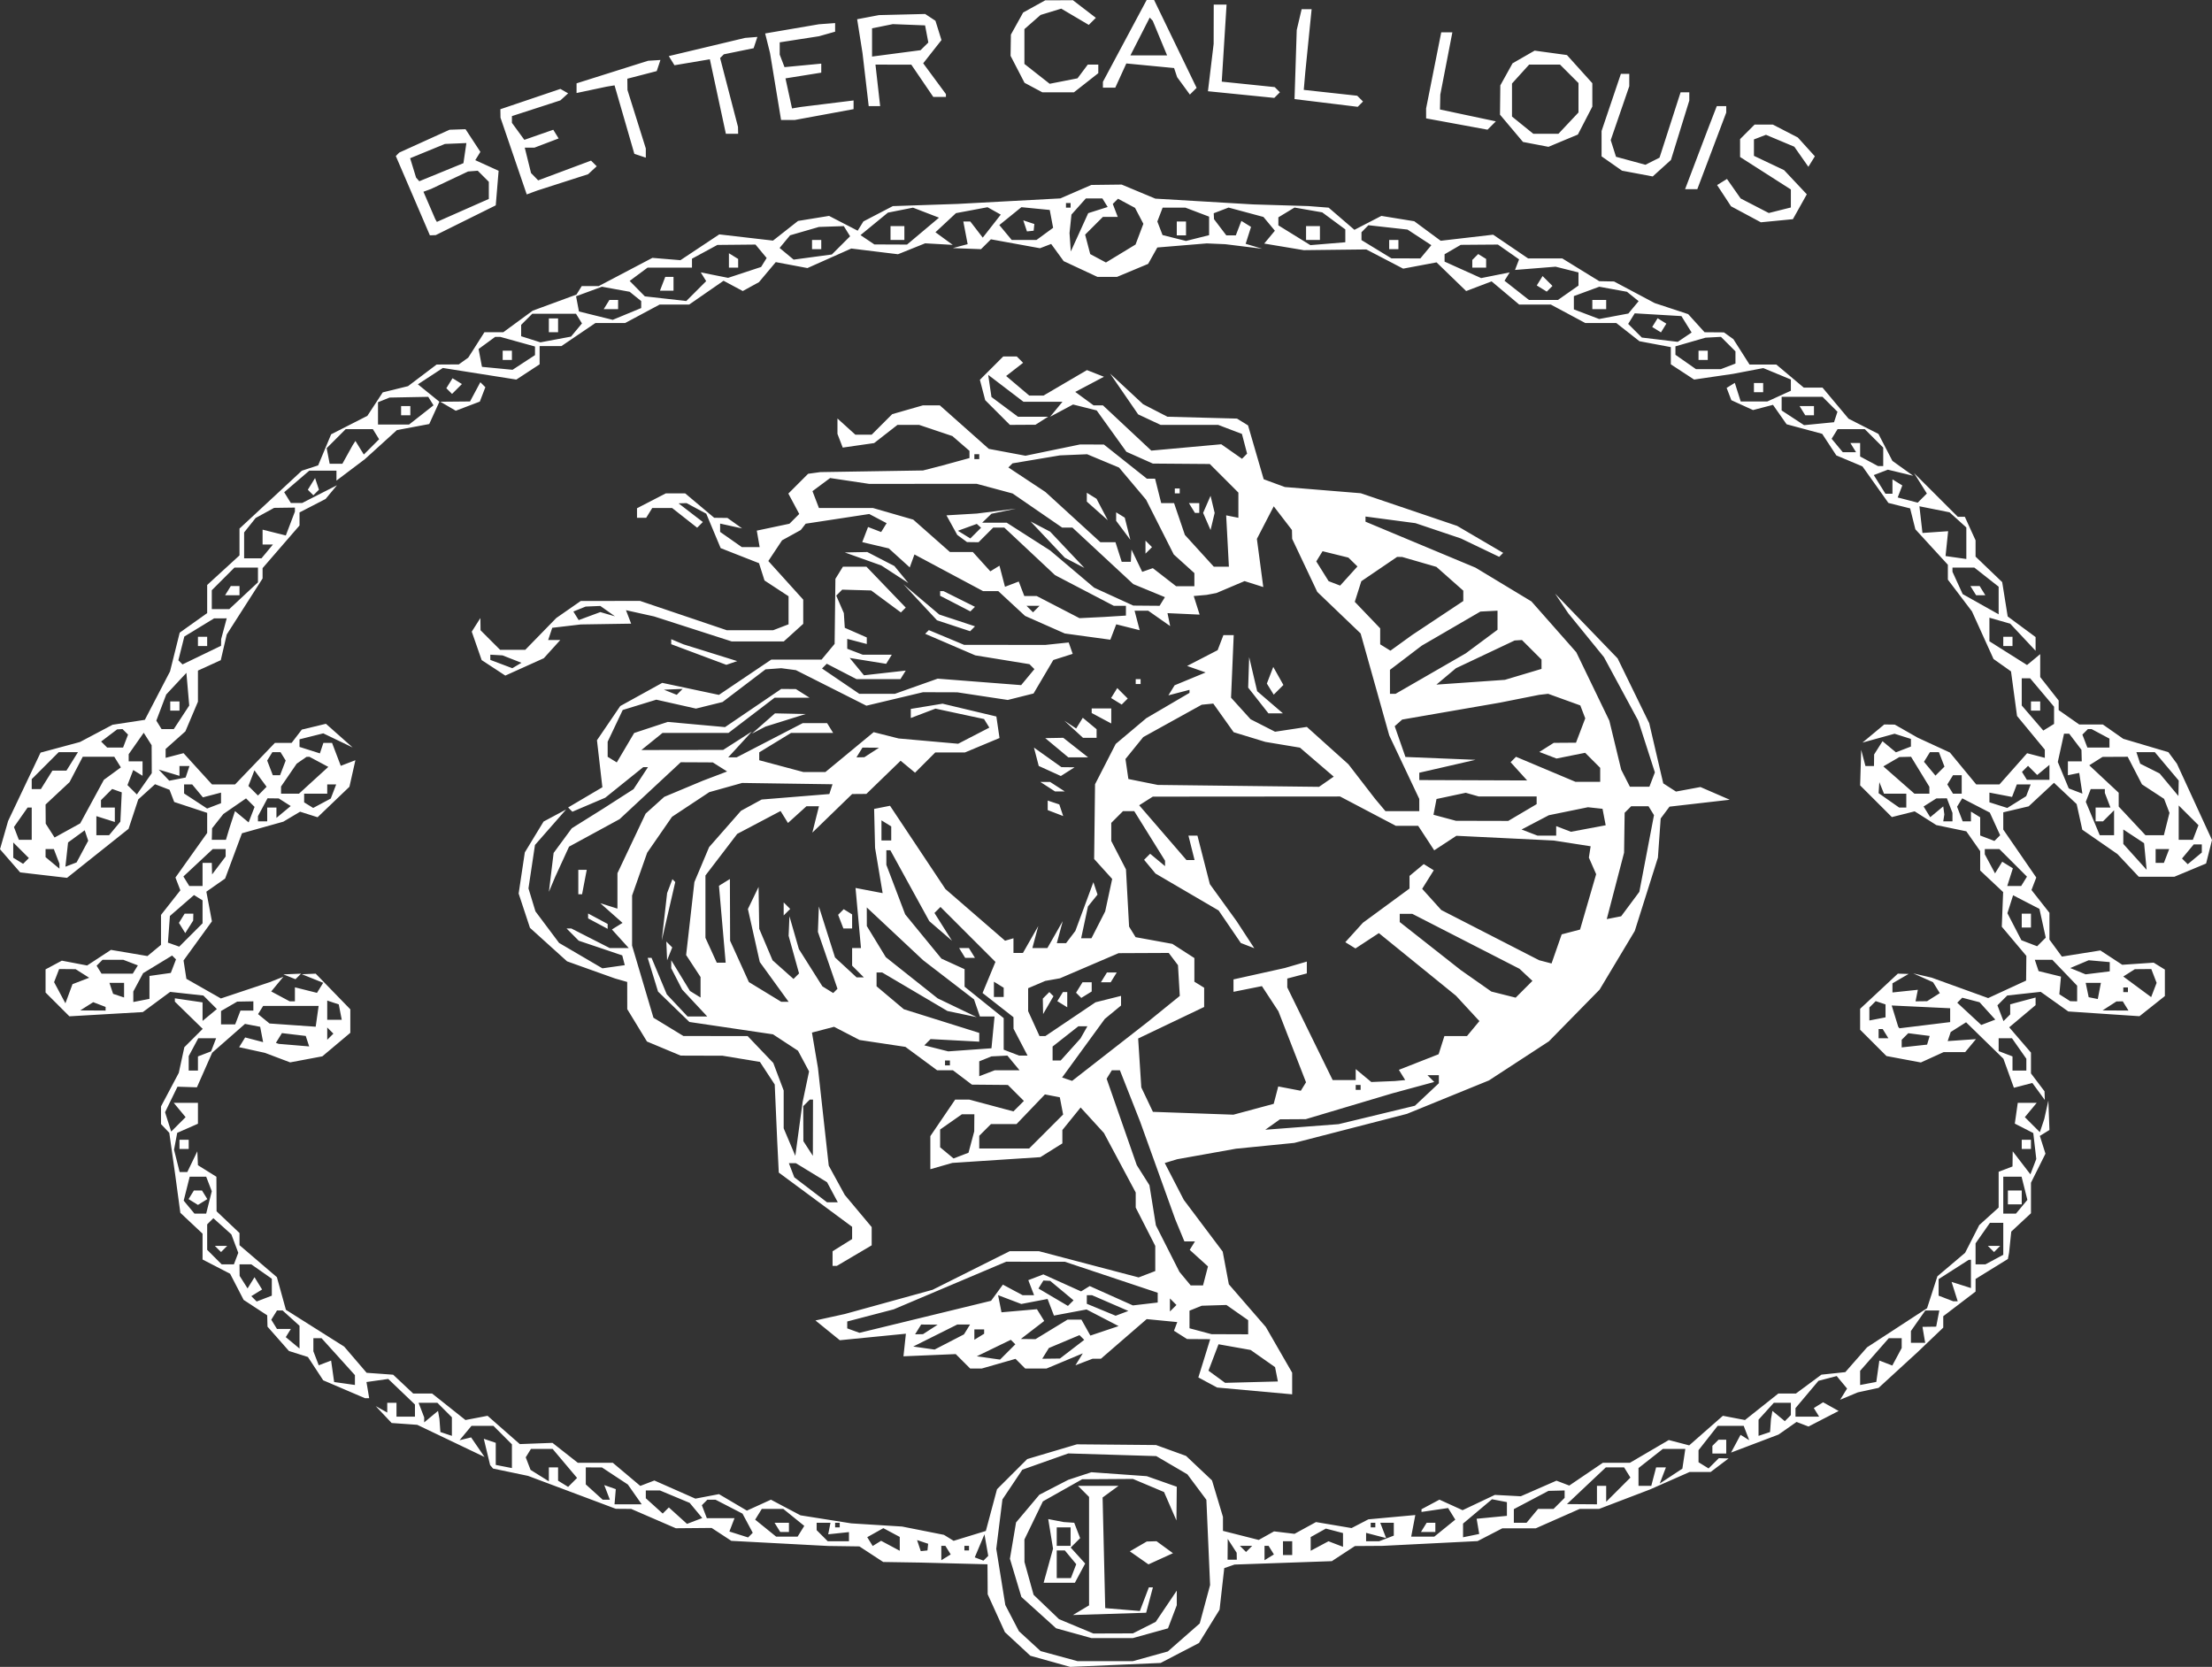
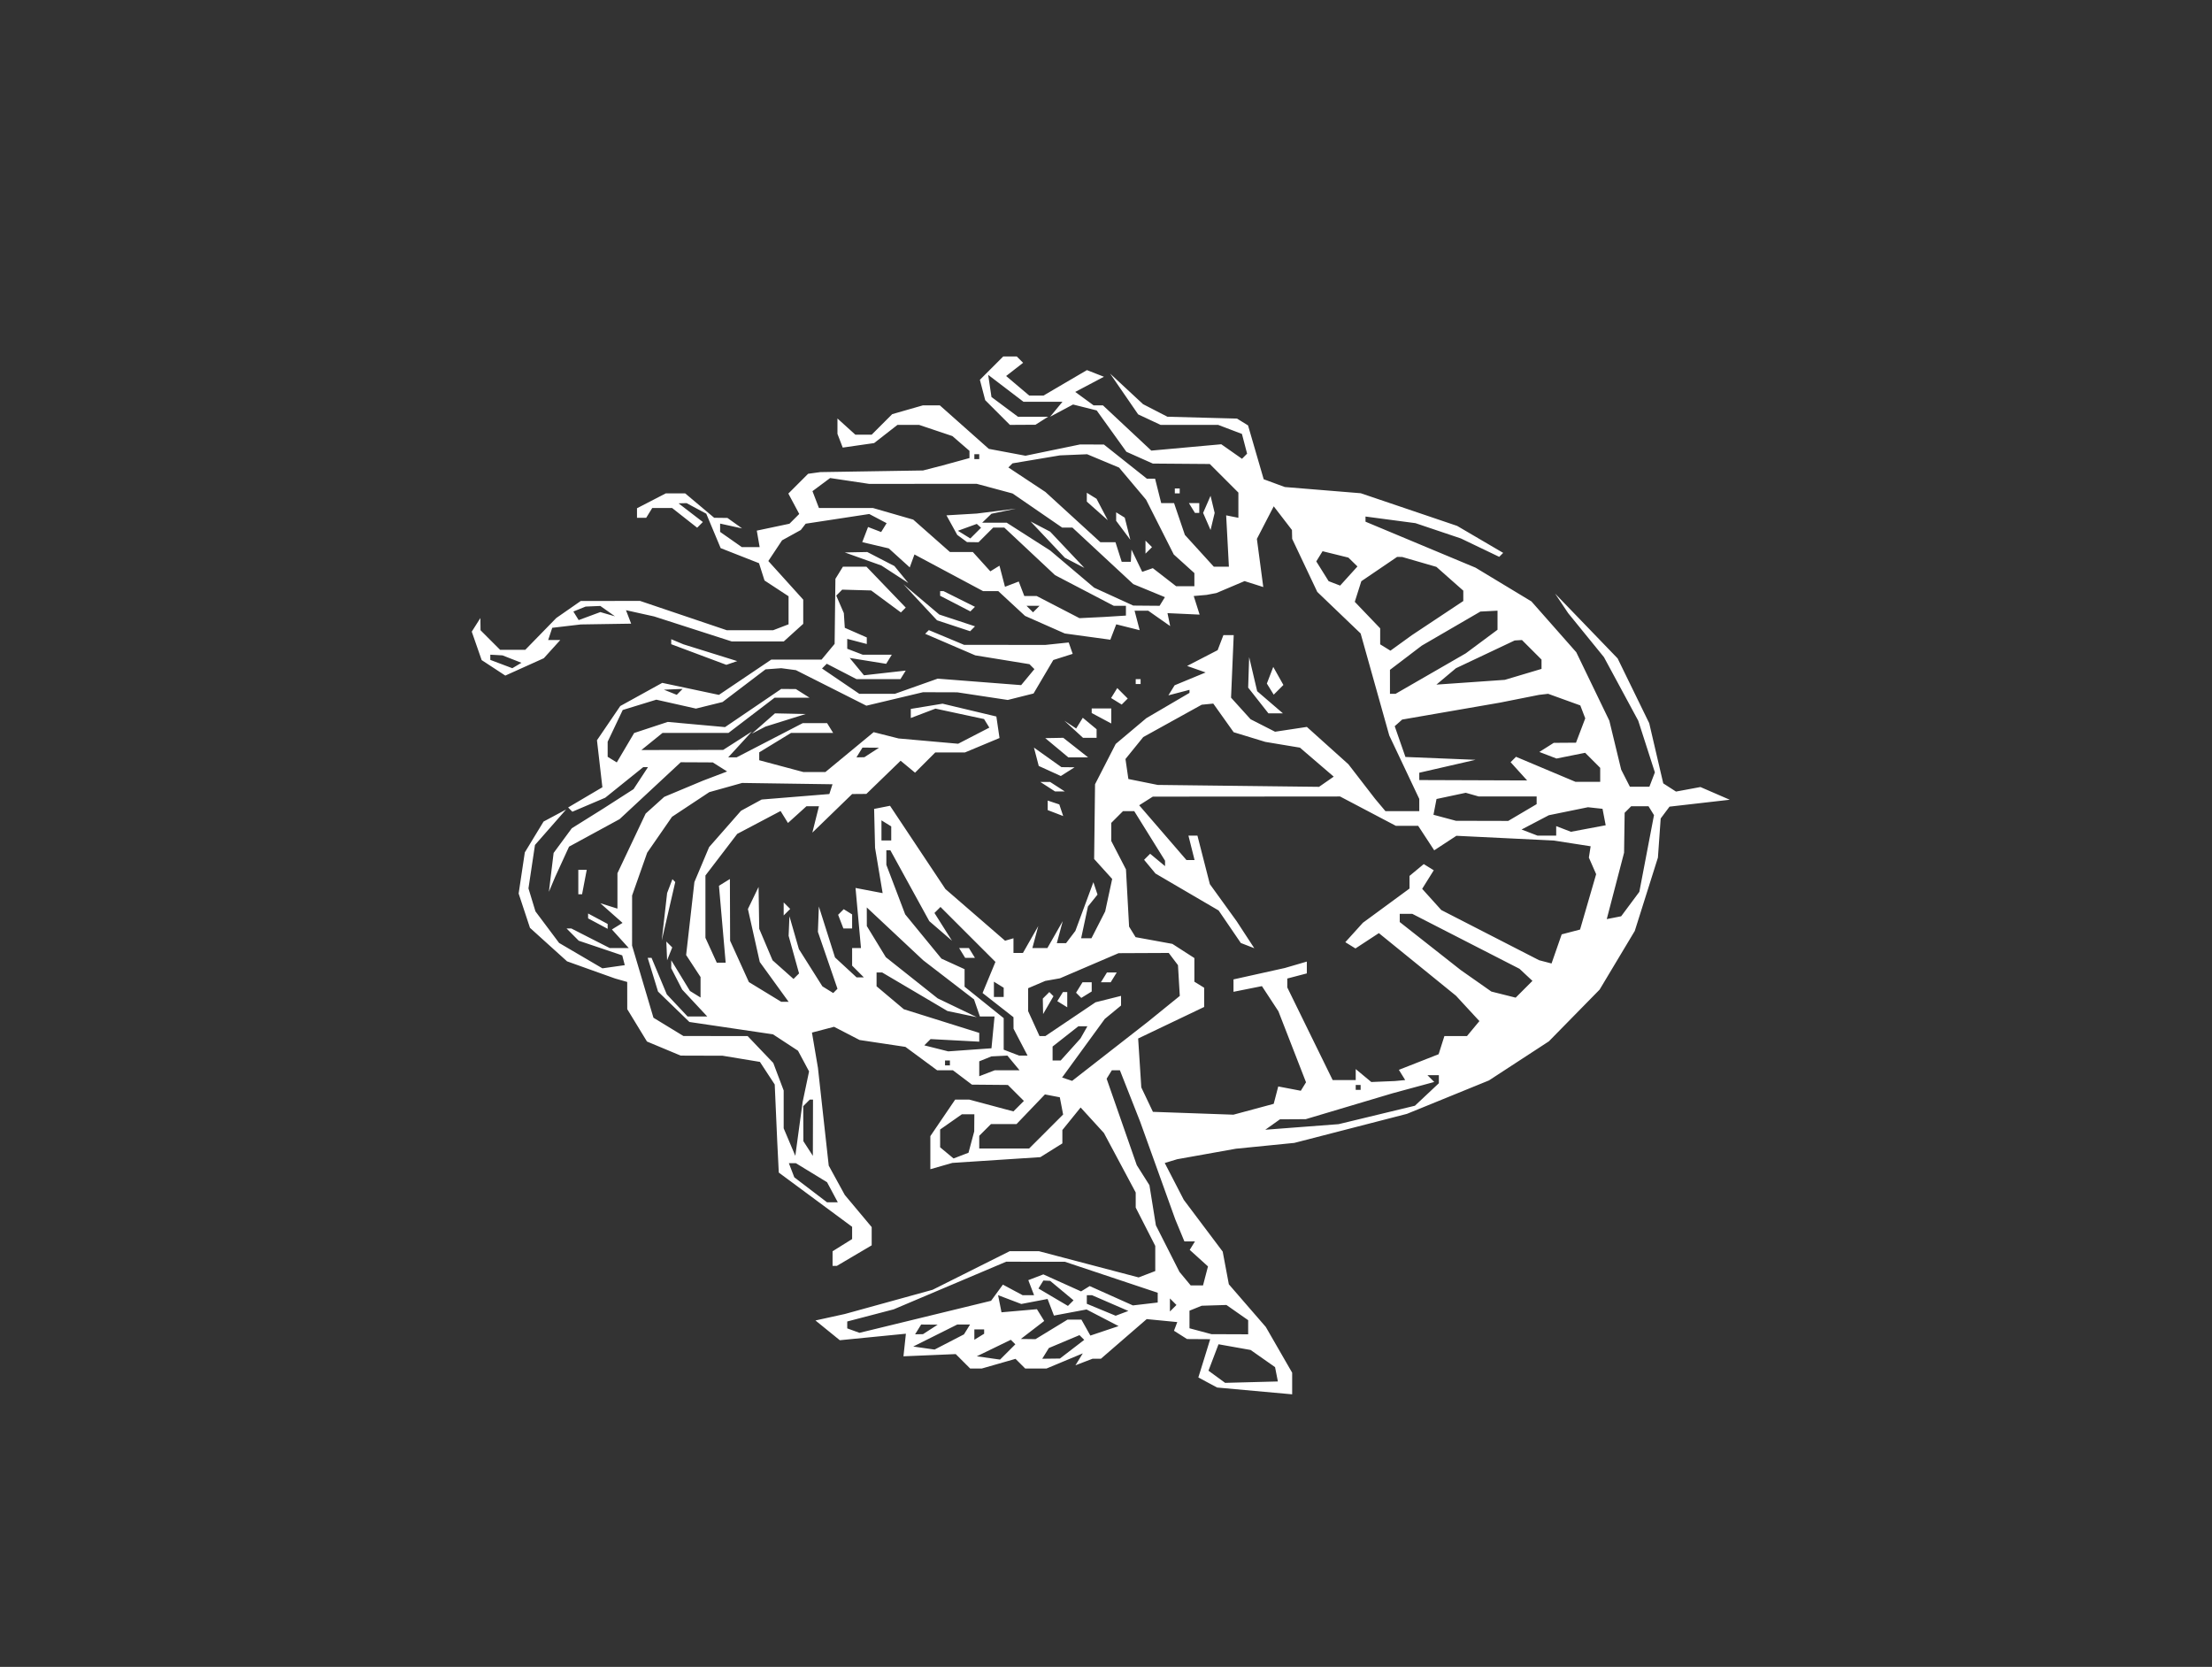
<svg xmlns="http://www.w3.org/2000/svg" width="211" height="159" viewBox="0 0 211 159" fill="none">
  <rect x="0" y="0" width="211" height="159" fill="#333333" stroke="none" />
-   <path fill-rule="evenodd" clip-rule="evenodd" d="M98.648 0.614L97.595 1.197L97.012 2.249L96.428 3.301L96.412 4.314L96.397 5.325L97.062 6.611L97.728 7.897L98.575 8.35L99.422 8.803H100.933H102.444L103.605 7.891L104.765 6.979V6.57V6.162H104.263H103.761L103.272 6.817L102.783 7.471L101.455 7.731L100.127 7.991L98.922 7.045L97.718 6.098V4.438V2.777L98.489 2.101L99.26 1.425L100.245 1.125L101.231 0.824L102.544 1.6L103.857 2.375L104.194 2.037L104.532 1.7L103.437 0.86L102.343 0.019L101.022 0.026L99.7 0.031L98.648 0.614ZM107.292 3.902L105.206 7.804V8.083V8.363H105.795H106.385L106.912 7.208L107.439 6.053L109.717 6.272L111.995 6.491L112.14 6.924L112.284 7.358L112.893 8.19L113.501 9.022L113.822 8.701L114.143 8.381L112.115 4.191L110.088 0H109.733H109.378L107.292 3.902ZM115.772 2.311L115.768 4.181L115.497 6.442L115.224 8.703L118.389 9.02L121.553 9.338L121.821 9.07L122.089 8.803L121.841 8.556L121.594 8.309L119.068 8.048L116.541 7.788L116.77 4.114L117 0.44H116.388H115.776L115.772 2.311ZM123.928 1.871L123.694 2.861L123.589 6.156L123.483 9.452L126.497 9.82L129.511 10.188L129.764 9.936L130.016 9.683L129.74 9.407L129.463 9.131L126.914 8.852L124.364 8.573L124.436 7.744L124.508 6.915L124.811 3.898L125.114 0.88H124.638H124.161L123.928 1.871ZM82.804 1.638L81.762 1.835L82.018 3.449L82.274 5.062L82.57 7.593L82.865 10.124H83.411H83.957L83.733 8.143L83.51 6.162L85.219 6.165L86.928 6.168L87.976 7.706L89.023 9.243H89.627H90.231V9.109V8.974L89.147 7.506L88.063 6.038L88.934 4.93L89.806 3.823L89.519 2.902L89.231 1.981L88.74 1.657L88.249 1.334L86.047 1.387L83.845 1.44L82.804 1.638ZM110.642 3.631L111.327 5.282H109.579H107.83L108.751 3.479L109.672 1.675L109.815 1.828L109.958 1.981L110.642 3.631ZM75.553 2.752L72.987 3.191L73.22 4.126L73.453 5.062L73.979 8.253L74.505 11.444H75.16H75.815L78.619 10.928L81.422 10.411V9.997V9.582L78.89 9.894L76.358 10.206L75.954 10.275L75.551 10.344L75.238 8.91L74.926 7.476L76.633 7.203L78.339 6.93V6.5V6.07L76.587 6.237L74.834 6.404L74.605 5.807L74.376 5.21V4.624V4.039L76.247 3.748L78.119 3.457L78.89 3.24L79.661 3.022V2.611V2.201L78.89 2.257L78.119 2.314L75.553 2.752ZM88.397 3.238L88.552 4.055L88.18 4.421L87.809 4.788L85.496 5.091L83.184 5.395V4.049V2.702L84.175 2.501L85.166 2.301L86.704 2.361L88.242 2.421L88.397 3.238ZM136.756 6.712L136.035 10.344L136.035 10.818L136.036 11.292L138.964 11.831L141.892 12.37L142.29 11.972L142.688 11.574L140.022 11.009L137.357 10.444L137.373 9.733L137.389 9.023L137.965 6.052L138.54 3.081H138.009H137.478L136.756 6.712ZM67.434 4.483L63.796 5.35L64.066 5.787L64.336 6.224L66.024 5.939L67.712 5.654L68.476 9.209L69.241 12.764H69.826H70.412L70.404 12.434L70.397 12.104L69.543 8.82L68.69 5.535L68.868 5.358L69.046 5.18L70.466 4.889L71.887 4.599L72.067 4.06L72.247 3.521L71.659 3.568L71.072 3.615L67.434 4.483ZM145.333 5.434L144.28 6.039L143.697 7.091L143.114 8.143L143.098 9.539L143.082 10.937L144.179 12.239L145.275 13.54L146.491 13.773L147.706 14.005L149.109 13.419L150.511 12.834L151.201 11.5L151.891 10.167V9.052V7.937L150.68 6.594L149.469 5.251L147.927 5.04L146.386 4.829L145.333 5.434ZM58.41 6.872L54.997 7.949V8.411V8.873L56.428 8.57L57.859 8.267L58.24 8.204L58.621 8.143L59.566 11.409L60.51 14.674L61.057 14.857L61.603 15.039V14.601V14.163L60.728 11.373L59.853 8.583L59.847 8.046L59.841 7.508L61.243 7.145L62.644 6.782L62.821 6.252L62.998 5.722L62.41 5.759L61.823 5.795L58.41 6.872ZM149.689 7.042L150.57 7.923V9.325V10.727L149.612 11.746L148.654 12.764H147.458H146.263L145.245 11.941L144.228 11.117V9.542V7.966L145.045 7.064L145.862 6.162H147.335H148.808L149.689 7.042ZM153.693 9.769L152.772 12.495V13.705V14.915L153.748 15.598L154.723 16.281L156.188 16.556L157.652 16.831L158.52 16.045L159.388 15.261L160.264 12.426L161.14 9.591V9.197V8.803H160.725H160.31L159.305 11.922L158.3 15.04L157.628 15.378L156.956 15.717L155.553 15.335L154.149 14.955L153.897 14.16L153.645 13.366L154.53 10.796L155.414 8.225V7.634V7.042H155.014H154.615L153.693 9.769ZM50.593 9.45L47.73 10.418L47.736 10.821L47.742 11.224L48.993 14.885L50.244 18.546L50.748 18.36L51.253 18.174L53.675 17.396L56.098 16.618L56.509 16.239L56.92 15.86L56.649 15.59L56.379 15.32L53.857 16.262L51.336 17.205L50.995 16.855L50.655 16.506L50.355 15.295L50.056 14.085H50.516H50.976L52.132 13.646L53.288 13.206L53.032 12.792L52.775 12.377L51.396 12.857L50.017 13.338L49.424 12.527L48.831 11.716V11.395V11.075L51.143 10.325L53.455 9.575L53.824 9.239L54.193 8.903L53.824 8.692L53.455 8.481L50.593 9.45ZM163.293 11.334L162.826 12.544L161.782 15.295L160.739 18.046H161.321H161.904L163.284 14.393L164.663 10.739V10.432V10.124H164.212H163.761L163.293 11.334ZM166.677 12.576L165.985 13.268V14.122V14.976L168.407 16.525L170.829 18.073V18.932V19.79L169.776 20.054L168.722 20.319L167.38 19.625L166.038 18.931L165.386 18.001L164.734 17.07L164.263 17.361L163.792 17.652L164.456 18.665L165.12 19.677L166.543 20.44L167.967 21.204L169.494 21.056L171.022 20.907L171.686 19.721L172.349 18.534L171.265 17.381L170.182 16.229L168.744 15.547L167.306 14.865V14.082V13.299L167.879 13.079L168.453 12.859L169.805 13.427L171.157 13.995L171.828 14.953L172.499 15.91L172.809 15.41L173.118 14.91L172.305 14.012L171.492 13.114L170.302 12.499L169.111 11.884H168.24H167.369L166.677 12.576ZM40.486 13.463L38.087 14.552L37.921 14.717L37.756 14.883L39.382 18.665L41.007 22.448L41.286 22.437L41.564 22.427L44.426 21.007L47.289 19.587L47.426 17.939L47.562 16.291L46.449 15.784L45.335 15.277L45.58 14.882L45.824 14.486L45.115 13.405L44.406 12.324L43.646 12.35L42.885 12.375L40.486 13.463ZM44.347 14.605L44.206 15.564L42.101 16.426L39.996 17.287L39.844 17.116L39.691 16.946L39.407 16.019L39.122 15.092L40.783 14.411L42.444 13.73L43.466 13.688L44.488 13.645L44.347 14.605ZM46.1 16.814L46.629 17.342V18.159V18.975L44.152 20.07L41.674 21.165L41.598 21.036L41.522 20.907L40.957 19.599L40.392 18.29L40.758 18.156L41.123 18.022L42.885 17.189L44.647 16.357L45.109 16.321L45.572 16.286L46.1 16.814ZM102.623 18.283L101.142 18.926L96.237 19.189L91.332 19.452L88.249 19.556L85.166 19.66L83.762 20.391L82.359 21.121L82.086 21.563L81.813 22.005L80.448 21.3L79.084 20.594L77.604 20.834L76.124 21.074L74.93 22.013L73.736 22.951L71.173 22.654L68.611 22.357L66.758 23.588L64.906 24.819L63.568 24.708L62.231 24.597L59.67 25.944L57.109 27.29H56.299H55.489L55.239 27.695L54.987 28.1L52.9 28.868L50.813 29.635L49.411 30.663L48.008 31.691H47.109H46.208L45.438 32.902L44.667 34.112L44.216 34.436L43.766 34.759L42.706 34.766L41.647 34.772L40.284 35.803L38.921 36.834L37.716 37.13L36.51 37.427L35.776 38.546L35.043 39.665L33.315 40.546L31.587 41.427L30.967 42.909L30.348 44.391L29.57 44.646L28.791 44.9L25.818 47.659L22.846 50.417V51.697V52.976L21.304 54.387L19.762 55.798V57.14V58.481L18.452 59.413L17.142 60.346L16.681 62.194L16.22 64.043L15.018 66.353L13.817 68.662L12.275 68.898L10.734 69.133L9.18 69.956L7.627 70.778L5.749 71.284L3.87 71.789L2.322 75.049L0.774 78.309L0.387 79.657L0 81.005L0.962 82.111L1.925 83.216L4.16 83.475L6.395 83.734L9.328 81.397L12.262 79.06L12.726 77.657L13.189 76.253L13.99 75.529L14.79 74.805L15.481 75.07L16.171 75.335L16.395 75.917L16.618 76.499L18.19 77.017L19.762 77.536V78.493V79.451L18.249 81.578L16.736 83.705L16.97 84.314L17.204 84.924L16.281 86.097L15.358 87.27V88.697V90.124L14.713 90.659L14.067 91.195L12.325 90.9L10.583 90.606L9.446 91.351L8.31 92.095L7.104 91.864L5.898 91.634L5.123 92.049L4.347 92.463V93.569V94.674L5.483 95.808L6.619 96.943L10.122 96.74L13.626 96.538L14.929 95.575L16.232 94.612L17.815 94.786L19.398 94.96L20.043 95.605L20.687 96.25L20.005 96.816L19.322 97.382V96.498V95.614L18.001 95.42L16.68 95.226V95.385V95.543L18.008 96.842L19.337 98.14L18.46 99.016L17.583 99.893L17.318 101.115L17.054 102.336L16.206 103.937L15.358 105.537V106.379V107.222L15.754 107.64L16.149 108.058L16.428 110.039L16.708 112.02L16.955 113.852L17.203 115.685L18.262 116.68L19.322 117.675V118.908V120.14L20.636 120.819L21.95 121.498L22.595 122.745L23.241 123.993L24.364 124.729L25.488 125.465L25.502 126.005L25.516 126.545L26.539 127.705L27.562 128.866L28.468 129.153L29.373 129.44L30.102 130.551L30.83 131.662L32.82 132.515L34.81 133.367H35.013H35.216L35.087 132.597L34.957 131.827L35.996 131.68L37.034 131.533L38.308 132.752L39.582 133.972V134.55V135.128H38.701H37.82V134.467V133.807H37.38H36.939V134.273V134.74L36.389 134.431L35.838 134.123L36.599 134.93L37.359 135.736L38.581 135.822L39.802 135.909L43.011 137.443L46.221 138.977L45.58 138.043L44.938 137.108L44.387 137.243L43.837 137.378L44.406 136.693L44.975 136.008H46.022H47.069L47.95 136.888L48.831 137.769V138.901V140.034L48.06 139.884L47.289 139.733V138.68V137.626L46.719 137.434L46.15 137.242L46.451 138.496L46.752 139.749L46.893 139.915L47.034 140.081L48.703 140.43L50.372 140.78L54.556 142.349L58.74 143.919L59.475 143.925L60.209 143.931L62.337 144.853L64.466 145.775L66.174 145.76L67.882 145.745L68.822 146.361L69.763 146.977L74.381 147.221L79 147.466L80.489 147.486L81.977 147.507L83.112 148.25L84.247 148.993L86.028 149.021L87.809 149.049L91.002 149.131L94.195 149.213L94.205 150.643L94.214 152.074L95.035 153.88L95.856 155.686L97.07 156.811L98.284 157.937L100.185 158.468L102.085 159L106.398 158.812L110.711 158.624L112.538 157.673L114.366 156.723L115.349 155.132L116.333 153.542L116.556 151.56L116.78 149.578L117.269 149.408L117.758 149.238L122.4 149.076L127.042 148.914L128.142 148.193L129.243 147.473L130.547 147.464L131.851 147.456L136.398 147.228L140.946 147L142.127 146.39L143.309 145.779H144.904H146.5L148.591 144.855L150.682 143.931H151.608H152.534L154.966 143.002L157.396 142.073L159.28 141.241L161.164 140.41H162.169H163.174L164.029 139.763L164.884 139.117L164.421 139.103L163.959 139.089L163.469 139.579L162.978 140.069L162.5 139.773L162.021 139.477V138.902V138.328L162.934 137.168L163.846 136.008H165.089H166.331L166.593 136.691L166.855 137.374L166.442 137.119L166.029 136.864L165.576 137.711L165.122 138.557L167.387 137.697L169.653 136.837L170.512 136.236L171.371 135.634L171.941 135.853L172.511 136.072L173.948 135.329L175.385 134.587L174.645 134.173L173.905 133.76L173.461 134.034L173.017 134.308L173.271 134.718L173.524 135.128H172.397H171.27V134.721V134.315L172.366 133.013L173.461 131.712L174.331 131.485L175.201 131.257L175.696 131.853L176.19 132.448L175.86 132.982L175.53 133.517L176.373 133.165L177.216 132.814L178.206 132.599L179.197 132.384L181.069 130.668L182.941 128.951L184.152 127.793L185.364 126.636V126.092V125.549L186.905 124.374L188.447 123.199V122.597V121.995L189.988 121.043L191.53 120.091L191.586 119.796L191.642 119.502L191.747 118.489L191.852 117.477L192.792 116.602L193.732 115.727V114.271V112.815L194.423 111.43L195.114 110.045L194.846 109.199L194.577 108.352L195.035 108.069L195.493 107.786L195.442 106.382L195.391 104.977L195.196 105.857L195.001 106.738L194.791 107.366L194.58 107.994L193.863 107.278L193.147 106.562L193.713 105.879L194.28 105.197H193.376H192.472L192.331 106.188L192.19 107.178L193.071 107.628L193.952 108.078L194.095 109.316L194.238 110.553L193.958 111.284L193.677 112.014L192.833 110.916L191.989 109.819L191.98 110.542L191.97 111.265L191.309 111.519L190.649 111.772V113.478V115.184L189.723 116.022L188.797 116.859L188.123 118.181L187.449 119.502L186.128 120.621L184.806 121.74L184.314 123.262L183.822 124.784L180.959 126.651L178.096 128.517L177.06 129.699L176.023 130.882L174.884 131.003L173.745 131.124L172.525 132.026L171.306 132.927H170.467H169.629L168.04 134.189L166.452 135.451L165.398 135.25L164.344 135.048L162.737 136.458L161.13 137.869L160.156 137.614L159.182 137.36L157.33 138.444L155.478 139.529H154.186H152.895L151.292 140.616L149.69 141.703L149.08 141.469L148.47 141.235L146.767 141.98L145.064 142.724L143.828 142.658L142.592 142.593L141.054 143.323L139.515 144.052L138.411 143.549L137.307 143.047L136.451 143.504L135.595 143.962V144.09V144.219L136.864 144.033L138.133 143.846L138.476 144.4L138.818 144.954L137.818 145.763L136.819 146.572H135.715H134.612L134.809 145.543L135.005 144.514L132.768 144.719L130.53 144.924L129.726 145.341L128.923 145.757L127.227 145.471L125.531 145.185L124.507 145.746L123.483 146.307L122.506 146.19L121.529 146.072L120.799 146.481L120.068 146.89L118.362 146.457L116.657 146.025V145.359V144.693L116.135 142.952L115.612 141.211L114.374 140.043L113.136 138.874L111.703 138.355L110.271 137.836L106.497 137.802L102.723 137.769L100.354 138.472L97.985 139.175L96.544 140.615L95.103 142.054L94.571 144.043L94.039 146.032L92.503 146.503L90.966 146.974L90.505 146.689L90.043 146.404L88.045 146.007L86.047 145.611L83.625 145.46L81.202 145.309L78.78 144.925L76.358 144.542L74.947 143.796L73.537 143.05L72.392 143.572L71.246 144.093L69.915 143.307L68.582 142.521L67.458 142.735L66.333 142.95L64.376 142.085L62.42 141.22L61.748 141.478L61.076 141.736L59.764 140.632L58.453 139.529H56.784H55.116L53.907 138.579L52.699 137.63L51.141 137.688L49.583 137.747L48.045 136.398L46.508 135.048L45.454 135.25L44.4 135.451L42.811 134.189L41.222 132.927H40.32H39.418L38.461 132.028L37.503 131.129L36.238 131.037L34.973 130.946L33.903 129.698L32.833 128.449L30.053 126.695L27.273 124.94L26.843 123.383L26.413 121.825L24.629 120.299L22.846 118.773V118.194V117.614L21.752 116.577L20.659 115.541L20.651 113.894L20.643 112.247L19.762 111.697L18.882 111.148L18.852 110.483L18.822 109.819L18.344 110.809L17.866 111.799H17.501H17.137L16.869 110.734L16.602 109.668L16.753 108.863L16.905 108.058L17.893 107.624L18.882 107.189V106.193V105.197H17.727H16.572L17.138 105.879L17.705 106.562L17.017 107.249L16.33 107.936L16.036 107.014L15.744 106.092L16.337 104.874L16.93 103.657L17.856 103.686L18.783 103.716L19.512 102.065L20.241 100.413L21.806 99.04L23.371 97.666L24.095 97.806L24.817 97.945L24.958 98.675L25.099 99.406L24.242 99.182L23.385 98.958L23.097 99.424L22.809 99.889L24.039 100.158L25.268 100.427L26.471 100.882L27.676 101.337L29.211 101.049L30.747 100.76L32.082 99.638L33.416 98.516V97.397V96.276L31.764 94.575L30.113 92.874L29.452 92.901L28.791 92.929L29.81 93.337L30.829 93.746L30.533 94.225L30.237 94.705L29.184 94.441L28.131 94.177V94.845V95.514H27.881H27.633L26.752 95.043L25.872 94.572L26.45 93.871L27.029 93.17L26.369 93.431L25.708 93.692L23.389 94.466L21.07 95.239L19.425 94.303L17.78 93.368L17.644 92.493L17.508 91.618L18.861 89.75L20.215 87.882L19.95 86.469L19.684 85.055L20.58 84.427L21.476 83.8L22.278 81.641L23.081 79.482L25.055 78.929L27.029 78.376L27.828 77.9L28.626 77.425L29.46 77.69L30.294 77.955L31.813 76.501L33.332 75.046L33.617 73.781L33.901 72.514L33.204 72.781L32.507 73.049L32.091 71.957L31.676 70.865H31.261H30.847L30.68 71.364L30.514 71.862L29.543 71.554L28.571 71.246V70.883V70.52L29.704 70.236L30.837 69.952L32.236 70.625L33.636 71.298L32.363 70.169L31.09 69.04L29.94 69.317L28.791 69.593L28.302 70.229L27.814 70.865H27.015H26.218L24.319 72.846L22.42 74.826H21.322H20.224L18.865 73.334L17.507 71.842L16.653 72.065L15.799 72.288V71.865V71.442L16.74 70.603L17.682 69.765L18.282 68.348L18.882 66.932V65.448V63.964L19.97 63.468L21.059 62.972L21.344 61.747L21.628 60.521L23.337 57.85L25.048 55.178V54.685V54.193L26.809 52.158L28.571 50.124V49.502V48.88L29.814 48.237L31.058 47.595L31.601 46.94L32.145 46.285L30.485 47.131L28.825 47.977H28.284H27.742L27.425 47.465L27.109 46.952L28.305 45.924L29.501 44.896H30.798H32.094V45.37V45.843L33.451 44.819L34.807 43.795L36.335 42.41L37.862 41.025L39.403 40.736L40.944 40.447L41.428 39.383L41.913 38.319L40.887 37.489L39.861 36.659L41.052 35.879L42.243 35.099L43.995 35.376L45.748 35.653L47.5 35.929L49.253 36.206L50.363 35.479L51.473 34.752V33.882V33.012H52.513H53.553L55.175 31.911L56.798 30.811H58.216H59.634L61.278 29.931L62.921 29.05H64.331H65.74L67.379 27.915L69.018 26.78L69.935 27.27L70.852 27.761L71.623 27.338L72.394 26.916L73.197 25.959L74 25.003L75.51 25.286L77.02 25.57L79.111 24.638L81.202 23.706L83.43 23.979L85.658 24.251L86.954 23.73L88.249 23.209L89.565 23.283L90.881 23.358L90.056 22.756L89.231 22.153L90.21 21.242L91.188 20.331L92.694 20.049L94.2 19.766L94.831 20.119L95.462 20.472L94.603 21.57L93.743 22.668L93.15 21.898L92.556 21.128H92.223H91.89L92.097 22.208L92.303 23.289L91.598 23.477L90.892 23.666L92.235 23.717L93.578 23.768L94.049 23.298L94.52 22.827L96.862 23.253L99.203 23.678L99.736 23.474L100.269 23.269L100.866 24.089L101.462 24.909L103.07 25.659L104.678 26.409H105.617H106.555L108.038 25.791L109.52 25.171L109.958 24.39L110.396 23.607L112.755 23.412L115.115 23.217L115.996 23.255L116.877 23.293L118.639 23.51L120.4 23.727L119.611 23.492L118.822 23.256L119.079 22.449L119.335 21.642L118.874 21.357L118.412 21.072L118.148 21.76L117.884 22.448H117.429H116.974L116.389 21.678L115.804 20.907L115.79 20.624L115.776 20.341L116.484 20.07L117.191 19.799L118.855 20.246L120.518 20.694L121.064 21.351L121.609 22.008L121.101 22.62L120.592 23.233L122.478 23.547L124.364 23.862L127.347 23.827L130.33 23.793L132.088 24.709L133.846 25.625L135.439 25.326L137.031 25.027L138.443 26.395L139.855 27.763L141.069 27.302L142.283 26.84L143.598 27.945L144.912 29.05H146.421H147.93L149.574 29.931L151.217 30.811H152.696H154.175L155.28 31.68L156.385 32.548L157.881 32.829L159.378 33.11V33.931V34.752L160.488 35.479L161.598 36.205L163.461 35.932L165.324 35.66L166.762 35.385L168.199 35.111L169.514 35.655L170.829 36.2V36.736V37.272L169.708 37.782L168.586 38.294H167.315H166.044L165.762 37.407L165.481 36.52L165.091 36.761L164.702 37.001L164.927 37.588L165.152 38.174L166.185 38.644L167.217 39.114L168.17 38.866L169.123 38.617L169.772 39.543L170.421 40.469L172.119 40.926L173.816 41.383L174.491 42.412L175.165 43.44L176.411 43.964L177.656 44.488L178.895 46.231L180.133 47.974L181.169 48.234L182.204 48.493L182.455 49.492L182.706 50.491L184.255 52.181L185.804 53.871V54.58V55.288L186.954 56.805L188.104 58.321L189.132 60.59L190.16 62.859L190.994 63.451L191.828 64.043L192.115 66.168L192.403 68.293L193.728 69.899L195.053 71.506V71.897V72.288L194.208 72.067L193.363 71.847L192.044 73.337L190.724 74.826H189.617H188.511L187.255 73.304L186 71.782L184.47 71.077L182.941 70.372L181.84 69.745L180.739 69.117L180.237 69.111L179.736 69.104L178.696 69.97L177.656 70.835L179.187 70.412L180.719 69.989L181.5 70.237L182.281 70.484V70.847V71.211L181.564 71.486L180.848 71.761L180.209 71.231L179.571 70.702L179.171 71.333L178.771 71.965L178.764 72.516L178.757 73.066H178.349H177.941L177.739 72.296L177.538 71.525L177.487 73.22L177.436 74.915L178.949 76.426L180.462 77.939L181.55 77.666L182.638 77.392L183.671 78.047L184.703 78.701L186.134 78.999L187.565 79.297L188.226 80.241L188.887 81.184V82.11V83.036L189.982 84.064L191.077 85.092L191.012 86.744L190.948 88.396L192.119 89.788L193.291 91.18L193.28 92.356L193.268 93.533L191.458 94.368L189.647 95.204L186.955 94.23L184.262 93.256L183.382 93.052L182.501 92.848L183.447 93.27L184.392 93.692L184.714 94.212L185.036 94.732L184.429 95.116L183.822 95.5L183.272 95.507L182.721 95.514L182.831 94.963L182.941 94.413L181.73 94.54L180.519 94.667V94.232V93.797L181.29 93.348L182.06 92.9L181.547 92.886L181.033 92.873L179.235 94.549L177.436 96.225V97.224V98.222L178.691 99.476L179.946 100.731L181.587 101.039L183.229 101.346L184.317 100.851L185.405 100.355H186.432H187.458L187.971 99.738L188.484 99.12L187.135 99.213L185.787 99.307L185.932 98.872L186.077 98.438L186.809 97.975L187.543 97.513L189.322 99.25L191.101 100.986L191.603 102.372L192.104 103.759L192.984 103.529L193.863 103.3L194.458 104.112L195.053 104.925L195.039 104.511L195.025 104.097L194.378 103.242L193.732 102.388V101.396V100.405L192.694 99.198L191.656 97.992L192.914 96.934L194.172 95.876V95.513V95.15L192.961 95.473L191.75 95.797V96.279V96.761L191.43 97.081L191.11 97.4L190.821 96.648L190.532 95.895L191 95.427L191.468 94.959L193.064 94.783L194.66 94.608L195.976 95.544L197.291 96.48L200.686 96.707L204.082 96.933L205.293 95.972L206.504 95.01V93.747V92.485L205.97 92.155L205.437 91.825L203.937 91.926L202.438 92.027L201.394 91.343L200.35 90.66L198.516 90.953L196.681 91.246L196.087 90.435L195.493 89.624V88.347V87.069L194.637 85.982L193.781 84.894L194.009 84.299L194.238 83.704L192.664 81.416L191.089 79.129V78.307V77.484L192.3 77.199L193.511 76.914L194.72 75.791L195.928 74.668L197.009 75.683L198.09 76.698L198.359 77.921L198.628 79.144L200.305 80.305L201.982 81.467L202.999 82.549L204.015 83.629H205.714H207.413L208.925 82.998L210.437 82.367L210.719 81.245L211 80.123L209.327 76.484L207.653 72.846L207.246 72.297L206.839 71.748L204.686 71.109L202.534 70.471L201.559 69.787L200.583 69.104H199.457H198.332L197.353 68.419L196.374 67.734V67.278V66.822L195.493 65.703L194.613 64.584V63.489V62.394L193.985 62.915L193.357 63.435L191.563 62.303L189.768 61.171V60.046V58.921L190.759 59.206L191.75 59.49L192.961 60.783L194.172 62.076V61.422V60.768L192.842 59.785L191.511 58.802L191.249 57.164L190.987 55.527L189.717 54.31L188.447 53.094V52.317V51.54L187.935 50.419L187.424 49.297H187.089H186.754L184.67 47.214L182.585 45.131L183.193 46.103L183.8 47.075L183.363 47.511L182.926 47.948L181.973 47.699L181.02 47.45L181.24 46.878L181.46 46.305L180.989 46.015L180.519 45.724V46.41V47.097H180.185H179.85L179.294 46.206L178.737 45.316L179.409 45.058L180.08 44.801L181.29 45.093L182.501 45.385L181.507 44.674L180.514 43.962L179.848 42.676L179.183 41.39L177.759 40.666L176.335 39.941L175.091 38.457L173.848 36.973H172.953H172.058L170.749 35.873L169.441 34.772H168.163H166.886L166.115 33.562L165.344 32.351L164.894 32.028L164.443 31.705L163.521 31.698L162.598 31.691L161.816 30.828L161.033 29.964L159.437 29.437L157.841 28.911L155.902 27.88L153.962 26.849L153.257 26.836L152.552 26.822L150.79 25.738L149.028 24.653L147.396 24.651L145.764 24.649L144.096 23.517L142.428 22.386L139.928 22.676L137.427 22.966L136.166 22.035L134.905 21.103L133.337 20.849L131.768 20.594L130.483 21.258L129.198 21.922L127.968 20.865L126.737 19.807L125.771 19.732L124.805 19.657L122.162 19.577L119.52 19.497L114.863 19.222L110.207 18.947L108.601 18.277L106.995 17.606L105.55 17.623L104.105 17.641L102.623 18.283ZM105.406 19.335L105.659 19.744L104.731 20.038L103.803 20.332L102.973 22.16L102.142 23.988L102.082 23.108L102.021 22.228L102.113 21.348L102.204 20.467L102.892 19.697L103.58 18.927H104.367H105.154L105.406 19.335ZM108.667 20.587L109.065 21.348L108.692 22.335L108.319 23.323L106.907 24.181L105.495 25.039L104.744 24.638L103.994 24.236L103.752 23.309L103.509 22.383L104.357 21.535L105.206 20.687H105.913H106.621L106.384 20.07L106.147 19.453L106.395 19.205L106.643 18.957L107.456 19.392L108.268 19.827L108.667 20.587ZM102.123 19.587V19.807H101.902H101.682V19.587V19.367H101.902H102.123V19.587ZM88.331 20.285L89.57 20.763L88.046 22.046L86.521 23.328L84.963 23.322L83.404 23.315L82.744 22.871L82.083 22.427L83.388 21.355L84.694 20.284L85.591 20.105L86.487 19.927L86.789 19.867L87.091 19.807L88.331 20.285ZM100.295 20.878L100.456 21.73L99.664 22.309L98.871 22.888H97.688H96.505L95.915 22.177L95.325 21.467L96.378 20.615L97.43 19.762L98.782 19.895L100.134 20.027L100.295 20.878ZM114.206 20.236L115.335 20.665V21.548V22.431L114.234 22.707L113.133 22.984L112.013 22.703L110.893 22.422L110.645 21.774L110.396 21.128L110.65 20.467L110.903 19.807H111.99H113.076L114.206 20.236ZM127.227 21.07L128.328 21.883V22.495V23.108L126.663 23.245L124.997 23.383L123.47 22.44L121.942 21.496V21.113V20.731L122.713 20.264L123.483 19.797L124.805 20.027L126.126 20.257L127.227 21.07ZM97.784 21.546L97.96 22.074L98.28 22.041L98.599 22.008L98.632 21.689L98.665 21.369L98.137 21.194L97.608 21.017L97.784 21.546ZM112.252 21.788V22.448H112.693H113.133V21.788V21.128H112.693H112.252V21.788ZM80.789 22.052L81.089 22.537L80.219 23.406L79.349 24.275L77.527 24.519L75.705 24.764L75.035 24.208L74.365 23.652L74.866 23.048L75.367 22.444L76.743 22.046L78.119 21.647L79.304 21.607L80.49 21.568L80.789 22.052ZM84.946 22.228V22.888H85.606H86.267V22.228V21.568H85.606H84.946V22.228ZM124.584 22.228V22.888H125.245H125.906V22.228V21.568H125.245H124.584V22.228ZM135.398 22.642L136.535 23.387L136.011 24.018L135.487 24.649L134.11 24.647L132.732 24.646L131.301 23.773L129.87 22.901V22.528V22.154L130.2 21.819L130.53 21.483L132.396 21.691L134.261 21.898L135.398 22.642ZM77.459 23.328V23.768H77.899H78.339V23.328V22.888H77.899H77.459V23.328ZM132.512 23.328V23.768H132.953H133.393V23.328V22.888H132.953H132.512V23.328ZM72.598 23.969L73.13 24.61L72.866 25.037L72.602 25.465L71.027 25.984L69.452 26.503L68.148 26.243L66.845 25.982L67.103 26.4L67.361 26.817L66.413 27.765L65.464 28.713L63.488 28.49L61.512 28.268L60.787 27.532L60.062 26.796L60.916 26.162L61.771 25.529H63.889H66.007V25.103V24.677L67.219 24.02L68.43 23.363L70.248 23.346L72.066 23.328L72.598 23.969ZM143.895 24.034L144.903 24.74L144.709 25.245L144.516 25.749L146.452 25.594L148.388 25.439L149.479 25.713L150.57 25.986V26.613V27.24L149.591 27.925L148.612 28.61H147.228H145.844L144.679 27.695L143.514 26.779L143.761 26.381L144.007 25.982L142.646 26.254L141.284 26.527L139.541 25.741L137.797 24.955V24.604V24.252L138.568 23.804L139.339 23.355L141.112 23.341L142.886 23.328L143.895 24.034ZM69.531 24.843V25.529H69.971H70.412V25.115V24.701L69.971 24.429L69.531 24.157V24.843ZM140.721 24.514L140.44 24.795V25.162V25.529H141.1H141.761V25.115V24.701L141.382 24.466L141.003 24.232L140.721 24.514ZM63.205 27.07L62.952 27.73H63.599H64.246V27.07V26.409H63.852H63.459L63.205 27.07ZM146.869 26.781L146.591 27.229L147.068 27.523L147.545 27.818L147.817 27.546L148.089 27.275L147.617 26.804L147.146 26.333L146.869 26.781ZM60.612 28.275L61.163 28.718V29.051V29.384L59.804 29.946L58.447 30.508L56.836 30.109L55.226 29.71L55.088 28.985L54.949 28.259L56.184 27.805L57.419 27.35L58.74 27.591L60.062 27.831L60.612 28.275ZM155.75 28.279L156.306 28.727L155.816 29.317L155.326 29.907L153.934 30.168L152.542 30.429L151.336 29.971L150.129 29.512V28.878V28.244L151.34 27.797L152.552 27.35L153.873 27.591L155.194 27.831L155.75 28.279ZM57.859 29.05L57.587 29.49H58.274H58.961V29.05V28.61H58.546H58.132L57.859 29.05ZM151.891 29.05V29.49H152.552H153.212V29.05V28.61H152.552H151.891V29.05ZM55.229 30.39L55.513 30.85L54.991 31.479L54.468 32.108L53.009 32.382L51.55 32.655L50.631 32.364L49.712 32.072V31.53V30.987L50.24 30.459L50.769 29.931H52.857H54.945L55.229 30.39ZM160.874 30.933L161.36 31.716L160.7 32.162L160.039 32.608L158.327 32.403L156.615 32.199L155.962 31.547L155.31 30.895L155.622 30.391L155.934 29.887L158.161 30.019L160.389 30.151L160.874 30.933ZM52.354 31.031V31.691H52.795H53.235V31.031V30.371H52.795H52.354V31.031ZM157.86 30.773L157.602 31.19L158.02 31.448L158.437 31.706L158.694 31.288L158.952 30.872L158.535 30.614L158.118 30.356L157.86 30.773ZM49.381 32.595L51.033 33.053V33.462V33.872L49.963 34.572L48.893 35.273L47.434 35.133L45.975 34.992L45.813 34.141L45.652 33.29L46.444 32.711L47.237 32.131L47.483 32.134L47.73 32.136L49.381 32.595ZM164.852 32.823L165.544 33.515V34.096V34.678L164.848 34.945L164.151 35.212H162.964H161.776L160.798 34.527L159.819 33.842V33.44V33.037L161.25 32.624L162.681 32.211L163.421 32.171L164.16 32.131L164.852 32.823ZM47.95 33.892V34.332H48.39H48.831V33.892V33.452H48.39H47.95V33.892ZM162.021 33.892V34.332H162.461H162.902V33.892V33.452H162.461H162.021V33.892ZM42.871 36.555L42.577 37.032L42.848 37.303L43.12 37.575L43.591 37.103L44.063 36.632L43.614 36.355L43.166 36.078L42.871 36.555ZM45.328 37.375L44.836 38.294L43.42 38.307L42.004 38.32L42.74 38.749L43.476 39.179L44.623 38.742L45.77 38.307L46.034 37.621L46.297 36.935L46.058 36.696L45.819 36.458L45.328 37.375ZM167.306 36.973V37.413H167.746H168.187V36.973V36.533H167.746H167.306V36.973ZM41.102 38.258L41.352 38.663L40.187 39.579L39.022 40.494H37.54H36.058V39.431V38.367L36.609 38.145L37.159 37.923L39.005 37.888L40.851 37.853L41.102 38.258ZM174.561 38.565L175.273 39.276L175.109 39.775L174.946 40.274L173.517 40.415L172.088 40.555L171.018 39.854L169.949 39.154V38.504V37.853H171.899H173.849L174.561 38.565ZM38.261 39.174V39.614H38.701H39.141V39.174V38.734H38.701H38.261V39.174ZM171.93 39.174L172.203 39.614H172.617H173.032V39.174V38.734H172.345H171.658L171.93 39.174ZM35.864 41.417L36.163 41.899L35.434 42.627L34.705 43.355L34.304 42.708L33.904 42.06L33.77 42.268L33.636 42.475L33.148 43.355L32.659 44.236H32.053H31.446L31.303 43.492L31.159 42.749L32.068 41.842L32.975 40.934H34.271H35.566L35.864 41.417ZM178.757 41.815L179.638 42.695V43.575V44.456H179.389H179.14L178.288 44L177.436 43.545V42.9V42.255H176.969H176.503L176.775 42.695L177.047 43.135H176.414H175.782L175.25 42.494L174.718 41.853L175.002 41.394L175.286 40.934H176.581H177.876L178.757 41.815ZM29.709 46.157L29.364 46.715L29.628 46.979L29.892 47.243L30.158 46.977L30.424 46.712L30.239 46.156L30.053 45.6L29.709 46.157ZM28.131 48.609V48.8L27.697 49.939L27.264 51.078L26.156 50.8L25.048 50.522V51.231V51.938H25.542H26.036L25.488 52.599L24.94 53.259H24.113H23.286V52.022V50.786L23.836 50.096L24.387 49.407L25.268 48.925L26.149 48.444L27.14 48.43L28.131 48.417V48.609ZM186.766 49.591L187.566 50.314V51.817V53.32L186.575 53.18L185.584 53.039L185.707 51.854L185.83 50.669L184.606 50.753L183.382 50.838L183.236 49.566L183.091 48.293L184.528 48.58L185.966 48.868L186.766 49.591ZM24.607 54.843V55.547L23.239 56.824L21.871 58.1H21.037H20.203V57.2V56.3L21.284 55.22L22.365 54.139H23.486H24.607V54.843ZM189.488 55.052L190.649 55.964V57.281V58.597L188.932 57.633L187.216 56.669L186.73 55.603L186.244 54.538V54.339V54.139H187.286H188.328L189.488 55.052ZM21.744 56.34L21.472 56.78H22.159H22.846V56.34V55.9H22.431H22.017L21.744 56.34ZM188.226 56.34L188.499 56.78H188.939H189.379L189.107 56.34L188.835 55.9H188.395H187.954L188.226 56.34ZM21.361 59.971L21.096 60.962L21.09 61.282L21.084 61.601L19.245 62.489L17.407 63.376L17.211 63.18L17.014 62.983L17.299 61.849L17.584 60.714L19.004 59.849L20.423 58.984L21.025 58.983L21.627 58.981L21.361 59.971ZM18.882 61.182V61.622H19.322H19.762V61.182V60.742H19.322H18.882V61.182ZM191.089 61.182V61.622H191.53H191.97V61.182V60.742H191.53H191.089V61.182ZM17.315 68.421L16.578 69.545H15.994H15.41L15.161 69.141L14.912 68.738L15.384 67.491L15.857 66.243L16.819 65.212L17.78 64.181L17.916 65.739L18.051 67.298L17.315 68.421ZM194.794 66.057L195.934 67.411V68.232V69.052L195.421 69.369L194.909 69.685L193.88 68.49L192.851 67.294V65.999V64.703H193.252H193.653L194.794 66.057ZM16.239 67.344V67.784H16.68H17.12V67.344V66.904H16.68H16.239V67.344ZM193.732 67.344V67.784H194.172H194.613V67.344V66.904H194.172H193.732V67.344ZM11.951 69.808L12.214 70.071L11.977 70.688L11.741 71.305H10.98H10.22L9.933 71.019L9.646 70.732L10.41 70.152L11.174 69.573L11.431 69.559L11.688 69.545L11.951 69.808ZM200.367 70L201.219 70.456V70.88V71.305H200.165H199.111L198.874 70.688L198.637 70.071L198.901 69.808L199.163 69.545H199.339H199.515L200.367 70ZM14.471 72.418L14.477 73.75L13.766 74.766L13.054 75.781L12.606 75.333L12.158 74.885L12.434 74.168L12.709 73.45L13.153 73.724L13.597 73.998V73.312V72.626H12.936H12.275V72.284V71.941L12.992 70.918L13.709 69.895L14.087 70.49L14.464 71.085L14.471 72.418ZM197.963 70.755L198.548 71.525L198.562 72.076L198.576 72.626H197.916H197.255V73.286V73.946L197.795 73.836L198.335 73.726L198.486 74.714L198.637 75.702L197.986 75.453L197.336 75.203L196.814 73.944L196.291 72.684L196.588 71.334L196.885 69.985H197.131H197.378L197.963 70.755ZM6.888 72.626L6.338 73.506H5.669H5L4.45 74.386L3.9 75.267H3.463H3.026V74.793V74.319L4.314 73.032L5.601 71.745H6.52H7.438L6.888 72.626ZM27.005 72.146L27.252 72.546L26.984 73.246L26.715 73.946H26.369H26.023L25.754 73.246L25.485 72.546L25.733 72.146L25.98 71.745H26.369H26.757L27.005 72.146ZM185.216 72.435L185.481 73.125L185.051 73.554L184.621 73.984L184.074 73.324L183.526 72.664L183.81 72.205L184.094 71.745H184.522H184.951L185.216 72.435ZM206.685 73.1L207.825 74.454L207.811 75.19L207.796 75.927L206.902 74.853L206.007 73.779L205.079 73.312L204.151 72.846L203.97 72.296L203.788 71.745H204.667H205.545L206.685 73.1ZM11.216 72.693L11.529 73.199L10.719 73.792L9.908 74.384L8.78 76.462L7.651 78.54L6.428 79.214L5.206 79.888L4.783 79.228L4.361 78.568L4.354 77.654L4.347 76.741L5.49 75.673L6.633 74.606L7.264 73.396L7.893 72.186H9.398H10.902L11.216 72.693ZM30.413 72.668L31.316 73.152L29.916 74.429L28.517 75.707H27.663H26.809V75.365V75.022L27.555 73.934L28.3 72.846L28.766 72.522L29.232 72.199L29.371 72.192L29.51 72.186L30.413 72.668ZM183.166 73.616L184.039 75.046L184.04 75.377L184.042 75.707H183.33H182.617L181.133 74.405L179.65 73.103L180.414 72.658L181.179 72.212L181.737 72.199L182.293 72.186L183.166 73.616ZM203.639 73.502L204.32 74.818L205.375 75.509L206.43 76.2L206.687 76.868L206.944 77.537L206.676 78.603L206.409 79.668H205.532H204.655L203.378 78.301L202.1 76.934V76.277V75.62L200.696 74.31L199.293 72.999L199.925 72.599L200.558 72.199L201.758 72.192L202.958 72.186L203.639 73.502ZM17.891 73.616L17.707 74.166L16.927 74.318L16.146 74.469L15.642 73.938L15.138 73.407L16.129 73.706L17.12 74.005V73.535V73.066H17.597H18.074L17.891 73.616ZM194.91 73.442L195.493 72.958V73.672V74.386H194.418H193.343L193.109 74.007L192.875 73.629L193.164 73.34L193.453 73.051L193.89 73.488L194.327 73.925L194.91 73.442ZM25.018 75.465L24.607 75.883L24.152 75.428L23.697 74.973L23.984 74.227L24.271 73.48L24.85 74.263L25.429 75.046L25.018 75.465ZM187.125 74.826V75.707H186.711H186.296L186.024 75.267L185.752 74.826L186.024 74.386L186.296 73.946H186.711H187.125V74.826ZM18.844 75.441L19.355 76.056L20.219 75.83L21.084 75.604V76.109V76.615L20.42 76.869L19.756 77.124L18.658 76.405L17.56 75.686V75.257V74.826H17.947H18.333L18.844 75.441ZM31.809 75.499L31.55 76.171L30.712 76.62L29.874 77.068L29.443 76.801L29.012 76.535V76.121V75.707H30.113H31.214V75.267V74.826H31.64H32.067L31.809 75.499ZM180.776 75.707H181.84V76.367V77.027H181.498H181.155L180.177 76.342L179.198 75.657L179.232 75.131L179.267 74.606L179.489 75.156L179.712 75.707H180.776ZM193.489 75.386L193.274 75.946L192.374 76.507L191.474 77.069L190.621 76.798L189.768 76.528V76.066V75.604L190.847 75.81L191.926 76.017L192.155 75.421L192.383 74.826H193.043H193.704L193.489 75.386ZM11.549 76.976L11.482 78.372L10.944 79.02L10.406 79.668H9.799H9.192V78.758V77.848L10.073 78.128L10.954 78.407V77.717V77.027H10.293H9.633V76.675V76.323L10.166 75.79L10.701 75.256L11.157 75.418L11.614 75.58L11.549 76.976ZM200.779 75.451V75.635L201.046 76.331L201.313 77.027H200.605H199.898V77.687V78.348H200.25H200.602L201.131 77.82L201.659 77.291V78.48V79.668H200.976H200.293L199.628 78.076L198.962 76.484L199.196 75.875L199.43 75.267H200.104H200.779V75.451ZM24 77.707L23.716 78.447L23.066 77.907L22.416 77.368L22.148 78.188L21.88 79.008L21.716 79.558L21.552 80.108H20.877H20.203L20.217 79.558L20.231 79.008L20.767 78.327L21.304 77.647L22.387 76.901L23.47 76.155L23.877 76.561L24.284 76.968L24 77.707ZM27.16 76.523L27.732 76.885L27.05 77.45L26.369 78.015V77.521V77.027H25.928H25.488V77.687V78.348H25.048H24.607V78.099V77.85L25.063 76.998L25.519 76.147L26.054 76.153L26.589 76.16L27.16 76.523ZM185.977 76.843L186.244 77.54V77.944V78.348H185.804H185.364L185.416 78.018L185.468 77.687L185.416 77.304L185.364 76.919L184.742 77.435L184.121 77.95L183.805 77.44L183.489 76.929L184.096 76.545L184.703 76.16L185.206 76.153L185.71 76.147L185.977 76.843ZM190.299 78.591L190.792 79.672L190.519 79.945L190.246 80.217L189.567 79.956L188.887 79.696V78.827V77.96L188.447 77.687L188.006 77.415V77.882V78.348H187.613H187.219L186.951 77.648L186.682 76.948L186.929 76.549L187.175 76.15L188.491 76.83L189.806 77.51L190.299 78.591ZM3.026 78.568V80.108H2.413H1.799L1.565 79.499L1.331 78.889L1.983 77.958L2.636 77.027H2.831H3.026V78.568ZM209.442 79.412L209.174 80.108H208.5H207.825V78.47V76.832L208.767 77.773L209.71 78.714L209.442 79.412ZM7.86 81.229L7.307 82.262L6.773 82.467L6.239 82.672L6.366 81.515L6.493 80.358L7.287 79.778L8.081 79.198L8.247 79.696L8.414 80.195L7.86 81.229ZM204.644 81.699L204.765 82.969L203.653 81.734L202.54 80.499V79.81V79.121L203.531 79.774L204.522 80.428L204.644 81.699ZM2.479 82.122L2.204 82.397L1.734 82.107L1.264 81.817V81.088V80.36L2.009 81.104L2.754 81.848L2.479 82.122ZM210.028 80.935V81.321L209.356 81.878L208.685 82.434L208.412 82.162L208.14 81.89L208.697 81.219L209.255 80.548H209.641H210.028V80.935ZM5.401 81.685L5.669 82.381V82.619V82.857L5.008 82.309L4.347 81.761V81.375V80.989H4.741H5.134L5.401 81.685ZM21.524 81.345V81.701L20.878 82.555L20.231 83.409L20.217 82.859L20.203 82.309H19.762H19.322V83.409V84.51H18.687H18.053L17.773 84.057L17.493 83.605L18.895 82.297L20.296 80.989H20.91H21.524V81.345ZM192.033 82.304L193.349 83.62L193.074 84.065L192.799 84.51H192.135H191.47L191.738 83.666L192.006 82.823L191.498 82.51L190.99 82.196L190.647 82.752L190.303 83.308L189.815 82.397L189.327 81.486V81.238V80.989H190.022H190.717L192.033 82.304ZM206.664 81.649L206.41 82.309H206.017H205.623V81.649V80.989H206.27H206.917L206.664 81.649ZM19.322 86.977V88.071L18.209 89.184L17.095 90.297L16.557 90.106L16.019 89.916L16.113 88.643L16.206 87.371L17.355 86.374L18.505 85.377L18.913 85.63L19.322 85.882V86.977ZM194.841 88.067L195.142 89.439L194.731 89.85L194.319 90.261L193.569 89.973L192.818 89.685L192.151 88.396L191.484 87.107L191.755 86.252L192.027 85.397L193.283 86.046L194.539 86.695L194.841 88.067ZM17.34 87.591L17.068 88.031L17.369 88.518L17.67 89.006L18.049 88.408L18.427 87.811L18.435 87.481L18.441 87.151H18.027H17.612L17.34 87.591ZM192.851 87.811V88.471H193.291H193.732V87.811V87.151H193.291H192.851V87.811ZM16.541 92.159L16.293 92.805L15.275 92.948L14.257 93.093V94.185V95.277L13.486 95.428L12.716 95.578V95.077V94.576L13.184 93.701L13.653 92.826L15.036 91.986L16.418 91.145L16.603 91.33L16.788 91.514L16.541 92.159ZM12.457 91.819L13.151 92.085L12.907 92.479L12.664 92.873H11.174H9.685L9.45 92.494L9.216 92.115L9.498 91.834L9.779 91.552H10.771H11.762L12.457 91.819ZM196.953 92.787L198.136 94.021V94.768V95.514L197.806 95.507L197.475 95.5L196.957 95.17L196.438 94.841L196.516 93.997L196.594 93.154L195.526 92.891L194.458 92.629L194.278 92.09L194.099 91.552H194.934H195.769L196.953 92.787ZM201.246 92.213V92.653L200.095 92.796L198.942 92.938L198.209 92.638L197.475 92.338L198.356 91.966L199.237 91.595L200.242 91.683L201.246 91.772V92.213ZM7.859 92.856L8.507 93.265L7.711 93.57L6.916 93.876L6.578 94.788L6.24 95.701L5.7 94.693L5.16 93.684L5.401 93.058L5.641 92.433L6.426 92.439L7.21 92.446L7.859 92.856ZM205.464 93.093L205.717 93.753L205.457 94.431L205.196 95.11L203.867 94.128L202.538 93.146L203.09 92.796L203.641 92.446L204.426 92.439L205.211 92.433L205.464 93.093ZM27.608 93.173L28.186 93.404L28.452 93.139L28.718 92.873L27.874 92.908L27.029 92.942L27.608 93.173ZM11.835 94.45V95.147L11.312 94.973L10.789 94.799L10.614 94.276L10.44 93.753H11.138H11.835V94.45ZM200.254 94.523L200.106 95.294L199.671 95.207L199.237 95.12L199.095 94.437L198.952 93.753H199.677H200.403L200.254 94.523ZM202.981 94.413V94.633H202.76H202.54V94.413V94.193H202.76H202.981V94.413ZM189.579 96.429L190.328 97.256L189.66 97.513L188.991 97.769L187.845 96.707L186.699 95.646L186.938 95.408L187.176 95.169L188.003 95.385L188.83 95.601L189.579 96.429ZM10.073 96.221V96.394L8.862 96.387L7.651 96.38L8.271 95.988L8.892 95.595L9.482 95.822L10.073 96.048V96.221ZM24.167 95.954V96.394H23.553H22.94L22.686 97.054L22.433 97.715H21.758H21.084V97.076V96.438L21.855 95.989L22.625 95.541L23.396 95.527L24.167 95.514V95.954ZM32.457 96.541L32.6 97.274H31.906H31.214V96.358V95.44L31.764 95.624L32.315 95.807L32.457 96.541ZM179.858 96.425V97.042L179.087 97.191L178.317 97.339V96.72V96.1L178.62 95.798L178.922 95.495L179.39 95.651L179.858 95.807V96.425ZM202.76 95.954L203.033 96.394L201.796 96.387L200.558 96.38L201.219 95.954L201.88 95.527L202.184 95.52L202.488 95.514L202.76 95.954ZM30.253 96.944L30.113 97.935L27.91 97.781L25.708 97.627L25.163 97.181L24.617 96.734L24.858 96.344L25.1 95.954H27.747H30.394L30.253 96.944ZM186.024 96.834V97.494L183.604 97.79L181.183 98.085L181.126 98.01L181.068 97.935L180.757 96.922L180.446 95.91L183.235 96.042L186.024 96.174V96.834ZM31.507 98.888L31.214 99.181V98.595V98.008L31.507 98.301L31.801 98.595L31.507 98.888ZM179.858 98.595L180.13 99.035H179.664H179.198V98.595V98.155H179.392H179.586L179.858 98.595ZM29.328 99.314L29.491 99.814L28.04 99.693L26.589 99.572L26.453 99.523L26.317 99.475L26.605 99.01L26.893 98.544L28.028 98.68L29.164 98.815L29.328 99.314ZM183.946 99.229L183.822 99.643L182.611 99.775L181.4 99.908V99.545V99.181L181.714 98.868L182.027 98.554L183.049 98.685L184.07 98.815L183.946 99.229ZM20.375 99.661L20.135 100.287L19.508 100.528L18.882 100.768V101.442V102.116H18.441H18.001V101.427V100.738L18.457 99.886L18.912 99.035H19.764H20.616L20.375 99.661ZM192.605 100.013L193.291 100.991V101.554V102.116H192.631H191.97V101.442V100.768L191.309 100.515L190.649 100.261V99.648V99.035H191.284H191.92L192.605 100.013ZM17.12 109.159V109.599H17.56H18.001V109.159V108.718H17.56H17.12V109.159ZM192.851 109.159V109.599H193.291H193.732V109.159V108.718H193.291H192.851V109.159ZM19.935 112.935L20.202 113.63L19.935 114.695L19.667 115.761H19.108H18.549L18.035 115.143L17.522 114.524L17.809 113.382L18.096 112.24H18.882H19.668L19.935 112.935ZM193.112 113.346L193.389 114.452L192.846 115.106L192.302 115.761H191.696H191.089V114V112.24H191.962H192.834L193.112 113.346ZM18.24 113.97L17.986 114.38L18.434 114.656L18.882 114.933L19.329 114.656L19.777 114.38L19.523 113.97L19.27 113.56H18.882H18.493L18.24 113.97ZM191.53 114.22V114.881H192.19H192.851V114.22V113.56H192.19H191.53V114.22ZM22.399 118.622L22.73 119.502L22.52 120.052L22.311 120.603H21.729H21.147L20.454 119.911L19.762 119.219V118.003V116.788L20.057 116.493L20.352 116.199L21.21 116.97L22.069 117.742L22.399 118.622ZM191.089 118.166V119.691L190.237 120.147L189.385 120.603H188.916H188.447V119.6V118.598L189.132 117.62L189.818 116.641H190.454H191.089V118.166ZM20.79 119.136L21.084 119.429L21.378 119.136L21.671 118.842H21.084H20.497L20.79 119.136ZM189.914 119.136L190.208 119.429L190.502 119.136L190.795 118.842H190.208H189.621L189.914 119.136ZM188.006 121.512V122.863L187.082 122.57L186.158 122.276L186.451 123.2L186.744 124.124H186.53H186.317L185.62 123.857L184.923 123.589V122.799V122.009L186.355 121.093L187.786 120.177L187.896 120.17L188.006 120.162V121.512ZM24.949 121.288L25.928 121.973V122.781V123.589L25.205 123.867L24.481 124.145L24.227 123.89L23.972 123.636L24.486 123.318L25.001 123L24.639 122.415L24.277 121.829L23.947 122.363L23.616 122.898L23.237 122.3L22.859 121.703L22.852 121.153L22.846 120.603H23.408H23.971L24.949 121.288ZM27.765 125.733L28.571 126.461V127.547V128.633L27.915 128.089L27.259 127.545L27.501 127.155L27.742 126.765H27.081H26.421L26.149 126.325L25.877 125.884L26.149 125.444L26.421 125.004H26.69H26.96L27.765 125.733ZM184.839 125.774L184.691 126.545L184.036 126.554L183.382 126.564L183.511 127.325L183.641 128.085H182.961H182.281V127.523V126.961L182.966 125.983L183.652 125.004H184.32H184.988L184.839 125.774ZM32.264 129.407L33.856 131.169V131.638V132.108L32.865 131.967L31.874 131.827L31.729 130.803L31.584 129.779L30.995 130.004L30.406 130.231L30.149 129.562L29.892 128.893V128.269V127.645H30.282H30.671L32.264 129.407ZM181.4 128.114V128.583L180.953 129.418L180.505 130.253L179.886 130.016L179.268 129.779L179.123 130.798L178.977 131.818L178.207 131.964L177.436 132.111V131.434V130.757L178.803 129.201L180.17 127.645H180.785H181.4V128.114ZM42.413 134.499L43.105 135.191V136.076V136.962L42.556 136.779L42.008 136.596L41.963 135.972L41.918 135.348L41.851 134.964L41.784 134.58L41.123 135.128L40.463 135.676V135.438V135.2L40.195 134.504L39.928 133.807H40.825H41.721L42.413 134.499ZM170.829 134.394V134.981L170.54 135.271L170.25 135.56L169.659 135.07L169.068 134.58L169.001 134.964L168.933 135.348L168.888 135.972L168.844 136.596L168.295 136.779L167.746 136.962V136.189V135.417L168.475 134.612L169.204 133.807H170.017H170.829V134.394ZM163.636 137.622L163.342 137.915V138.282V138.649H164.003H164.663V137.989V137.329H164.297H163.929L163.636 137.622ZM53.881 139.593L55.047 140.976L54.619 141.403L54.193 141.83L53.714 141.534L53.235 141.238V140.604V139.969H52.795H52.354V140.633V141.297L51.482 140.753L50.61 140.208L50.379 139.609L50.149 139.01L50.397 138.609L50.644 138.209H51.68H52.716L53.881 139.593ZM160.62 139.149L160.479 140.089L159.4 140.799L158.321 141.51L158.615 140.74L158.91 139.969H158.442H157.975L157.744 140.85L157.514 141.73H156.904H156.295V140.882V140.033L157.456 139.121L158.616 138.209H159.688H160.761L160.62 139.149ZM111.777 139.761L113.261 140.63L114.168 141.845L115.075 143.061L115.252 147.127L115.43 151.193L114.936 153.024L114.442 154.854L112.919 156.191L111.396 157.528L109.732 157.989L108.068 158.451H105.426H102.783L101.022 157.971L99.26 157.491L98.227 156.543L97.194 155.595L96.545 154.348L95.896 153.1L95.464 150.419L95.032 147.738L95.326 145.382L95.621 143.025L96.57 141.608L97.518 140.19L99.71 139.414L101.902 138.638L106.097 138.765L110.292 138.892L111.777 139.761ZM58.654 140.789L59.89 141.603L60.551 142.547L61.212 143.491H59.915H58.618L58.679 142.768L58.74 142.045L58.189 141.851L57.639 141.657L57.906 142.353L58.174 143.051H57.831H57.488L56.683 142.322L55.878 141.594V140.782V139.969L56.648 139.973L57.419 139.975L58.654 140.789ZM155.222 140.455L155.523 140.941L154.368 142.096L153.212 143.251V142.49V141.73H152.772H152.331V142.61V143.491L150.9 143.48L149.469 143.469L151.323 141.719L153.178 139.969H154.05H154.922L155.222 140.455ZM103.001 140.793L101.897 141.157L100.521 141.867L99.144 142.579L98.032 143.9L96.92 145.221L96.627 146.952L96.335 148.683L96.881 150.505L97.427 152.326L99.083 153.821L100.739 155.316L102.422 155.783L104.105 156.25H106.086H108.068L109.741 155.786L111.413 155.322L111.833 154.219L112.252 153.117V152.42V151.723L111.248 153.213L110.244 154.702L109.156 155.252L108.068 155.802L106.182 155.808L104.297 155.815L102.659 155.131L101.022 154.448L99.808 153.286L98.593 152.124L98.158 150.558L97.723 148.993L97.721 147.921L97.718 146.849L98.599 145.031L99.48 143.212L101.352 142.157L103.224 141.102L105.646 141.086L108.068 141.07L109.553 141.695L111.037 142.321L111.627 143.676L112.218 145.031L112.235 143.424L112.252 141.816L110.821 141.311L109.39 140.807L106.747 140.619L104.105 140.431L103.001 140.793ZM103.356 142.258L103.884 142.786V147.958V153.131L103.114 153.59L102.343 154.051L105.836 153.943L109.329 153.834L109.652 152.624L109.974 151.413H109.781H109.588L109.159 152.54L108.731 153.667L107.078 153.531L105.426 153.394L105.301 148.117L105.176 142.841L105.935 142.285L106.695 141.73H104.761H102.827L103.356 142.258ZM64.37 142.762L65.787 143.354L66.388 144.077L66.987 144.801L66.261 145.079L65.534 145.358L64.667 144.574L63.8 143.79L63.508 144.081L63.216 144.373L62.41 143.643L61.603 142.914V142.542V142.17H62.278H62.953L64.37 142.762ZM149.248 142.522V142.874L148.72 143.403L148.191 143.931H147.452H146.714L146.165 144.591L145.617 145.251H145.011H144.404V144.602V143.952L146.055 143.08L147.707 142.209L148.478 142.19L149.248 142.17V142.522ZM69.54 143.715L70.826 144.38L71.315 145.294L71.804 146.207L71.582 146.43L71.359 146.652L70.467 146.369L69.576 146.087L69.821 145.449L70.066 144.811H68.744H67.423L67.186 144.194L66.949 143.577L67.213 143.314L67.475 143.051H67.864H68.253L69.54 143.715ZM143.743 143.937V144.591L142.299 144.73L140.855 144.869L140.978 145.594L141.1 146.32L140.33 146.478L139.559 146.636V145.983V145.33L140.939 144.169L142.319 143.009L143.031 143.146L143.743 143.282V143.937ZM75.718 144.74L76.718 145.549L76.402 146.06L76.085 146.572H75.059H74.033L73.033 145.763L72.033 144.954L72.35 144.442L72.666 143.931H73.692H74.718L75.718 144.74ZM100.219 146.312L100.449 147.724L100 149.349L99.551 150.973H101.041H102.532L103.023 150.056L103.514 149.14L102.824 148.378L102.134 147.616L102.583 147.168L103.033 146.719L102.751 145.985L102.469 145.251L101.965 145.217L101.462 145.184L100.726 145.042L99.99 144.899L100.219 146.312ZM74.155 145.691L74.428 146.132H74.842H75.256V145.691V145.251H74.57H73.883L74.155 145.691ZM79.11 145.801L79 146.352L79.991 146.247L80.982 146.142V146.577V147.012H79.969H78.956L78.427 146.484L77.899 145.956V145.603V145.251H78.56H79.22L79.11 145.801ZM80.101 145.471V145.691H79.881H79.661V145.471V145.251H79.881H80.101V145.471ZM131.191 145.471V145.691H130.971H130.75V145.471V145.251H130.971H131.191V145.471ZM132.953 145.864V146.478L132.256 146.745L131.559 147.012H130.935H130.31V146.613V146.214L131.265 146.464L132.22 146.713L131.94 145.982L131.659 145.251H132.306H132.953V145.864ZM135.815 145.691L135.543 146.132H136.23H136.916V145.691V145.251H136.502H136.088L135.815 145.691ZM85.827 147.263V147.923L84.937 147.447L84.047 146.971L83.646 147.219L83.245 147.467L82.985 147.046L82.725 146.626L83.494 146.196L84.262 145.766L85.044 146.184L85.827 146.603V147.263ZM102.123 146.572V147.452H101.462H100.801V146.572V145.691H101.462H102.123V146.572ZM128.108 146.89V147.546L127.415 147.281L126.723 147.015L125.874 147.469L125.025 147.923V147.269V146.615L125.748 146.211L126.471 145.807L127.29 146.02L128.108 146.234V146.89ZM94.038 148.636L93.809 148.864L93.395 148.708L92.981 148.552L93.444 147.452L93.907 146.352L94.087 147.38L94.266 148.408L94.038 148.636ZM88.502 147.573L88.469 147.892L88.15 147.925L87.831 147.958L87.654 147.43L87.478 146.902L88.007 147.078L88.535 147.254L88.502 147.573ZM108.582 147.508L107.774 147.978L108.662 148.599L109.55 149.221L110.719 148.688L111.888 148.156L111.106 147.584L110.322 147.012L109.856 147.025L109.39 147.039L108.582 147.508ZM117.971 148.442L117.978 148.773H117.538H117.097L117.104 147.782L117.111 146.792L117.538 147.452L117.964 148.112L117.971 148.442ZM123.263 147.672V148.332H122.823H122.382V147.672V147.012H122.823H123.263V147.672ZM90.432 147.862L90.686 148.272L90.238 148.548L89.791 148.824V148.138V147.452H89.985H90.179L90.432 147.862ZM92.433 147.672V147.892H92.213H91.993V147.672V147.452H92.213H92.433V147.672ZM119.153 147.746L118.859 148.039L118.565 147.746L118.272 147.452H118.859H119.446L119.153 147.746ZM121.262 147.862L121.516 148.272L121.068 148.548L120.621 148.824V148.138V147.452H120.815H121.009L121.262 147.862ZM102.118 148.547L102.662 149.202L102.406 149.867L102.15 150.533H101.476H100.801V149.213V147.892H101.188H101.574L102.118 148.547Z" fill="white" />
  <path fill-rule="evenodd" clip-rule="evenodd" d="M94.584 35.115L93.47 36.229L93.724 37.201L93.978 38.173L95.156 39.351L96.335 40.529L97.554 40.522L98.773 40.515L99.374 40.133L99.976 39.752H98.54H97.105L95.84 38.811L94.575 37.87L94.419 36.814L94.263 35.758L95.945 37.041L97.628 38.325H99.487H101.347L100.759 39.037L100.172 39.749L101.265 39.167L102.357 38.584L103.484 38.867L104.611 39.15L106.028 41.122L107.445 43.094L108.705 43.656L109.966 44.218L112.684 44.239L115.401 44.26L116.765 45.623L118.128 46.987V48.188V49.39L117.545 49.274L116.962 49.157L117.093 51.606L117.223 54.054H116.503H115.783L114.403 52.538L113.024 51.023L112.508 49.507L111.993 47.991H111.38H110.767L110.474 46.825L110.182 45.659H109.79H109.398L107.35 44.032L105.302 42.404L104.164 42.399L103.026 42.395L100.421 42.933L97.817 43.471L96.069 43.143L94.321 42.815L91.984 40.739L89.647 38.664H88.843H88.04L86.573 39.084L85.106 39.505L84.127 40.483L83.149 41.462H82.369H81.59L80.737 40.69L79.884 39.918V40.652V41.386L80.135 42.04L80.386 42.694L81.884 42.479L83.382 42.264L84.494 41.397L85.607 40.529H86.64H87.674L89.259 41.062L90.844 41.594L91.66 42.3L92.477 43.006V43.349V43.693L91.194 44.044L89.911 44.395L88.979 44.636L88.046 44.876L83.149 44.954L78.252 45.032L77.669 45.112L77.086 45.193L76.142 46.136L75.199 47.08L75.719 48.052L76.239 49.024L75.773 49.491L75.306 49.957L73.748 50.286L72.189 50.615L72.326 51.401L72.463 52.189H71.613H70.764L69.728 51.462L68.691 50.737V50.34V49.944L69.74 50.174L70.789 50.404L70.09 49.904L69.39 49.405L68.758 49.397L68.126 49.39L66.74 48.224L65.355 47.059H64.434H63.514L62.138 47.77L60.762 48.481V48.936V49.39H61.201H61.64L61.928 48.924L62.216 48.458H63.164H64.113L65.307 49.397L66.501 50.336L66.773 50.065L67.044 49.793L65.885 48.903L64.726 48.012L65.107 48.002L65.487 47.991L66.429 48.495L67.37 48.999L68.057 50.642L68.743 52.284L70.572 53.003L72.401 53.721L72.663 54.546L72.925 55.37L74.072 56.122L75.22 56.874V58.212V59.551L74.482 59.834L73.745 60.117H71.538H69.332L65.193 58.718L61.054 57.319L58.226 57.322L55.399 57.325L54.23 58.138L53.061 58.951L51.584 60.467L50.107 61.982H48.905H47.703L46.77 61.05L45.838 60.117L45.831 59.534L45.823 58.951L45.412 59.601L45 60.251L45.473 61.608L45.946 62.965L47.074 63.703L48.201 64.442L50.037 63.614L51.873 62.786L52.659 61.918L53.444 61.05H52.867H52.289L52.484 60.467L52.678 59.884L54.038 59.724L55.399 59.564L57.801 59.526L60.204 59.489L59.958 58.846L59.711 58.204L61.053 58.502L62.394 58.8L66.094 59.992L69.794 61.183H72.28H74.766L75.693 60.344L76.619 59.506V58.352V57.198L74.955 55.356L73.29 53.514L73.945 52.527L74.6 51.54L75.493 51.048L76.386 50.556L76.619 50.255L76.853 49.954L79.884 49.492L82.916 49.029L83.745 49.466L84.574 49.903L84.313 50.326L84.052 50.749L83.427 50.509L82.803 50.27L82.526 50.991L82.249 51.713L83.515 52.012L84.781 52.311L85.78 53.217L86.78 54.122L87.004 53.505L87.229 52.888L90.502 54.637L93.776 56.386H94.501H95.227L96.502 57.568L97.778 58.749L99.674 59.588L101.571 60.426L103.742 60.723L105.914 61.02L106.195 60.286L106.477 59.552L107.594 59.832L108.712 60.112L108.469 59.182L108.225 58.251H108.875H109.525L110.573 58.986L111.621 59.72L111.494 59.102L111.365 58.485L112.898 58.555L114.43 58.626L114.149 57.739L113.867 56.852L114.482 56.799L115.096 56.745L115.563 56.656L116.029 56.568L117.373 55.999L118.717 55.429L119.61 55.712L120.502 55.996L120.198 53.7L119.893 51.404L120.696 49.85L121.5 48.296L122.369 49.426L123.238 50.556L123.248 50.978L123.258 51.399L124.456 53.931L125.654 56.462L127.721 58.443L129.789 60.424L131.155 65.29L132.521 70.157L133.952 73.182L135.383 76.207L135.384 76.79L135.384 77.373H133.77H132.156L131.666 76.79L131.176 76.207L129.899 74.553L128.622 72.899L126.641 71.119L124.66 69.338L123.143 69.568L121.626 69.797L120.459 69.202L119.292 68.607L118.36 67.578L117.428 66.548L117.555 63.566L117.682 60.583H117.191H116.699L116.424 61.3L116.149 62.017L114.693 62.77L113.237 63.523L114.121 63.833L115.004 64.143L113.525 64.755L112.045 65.368L111.749 65.848L111.452 66.327L112.458 66.064L113.464 65.801V65.946V66.091L111.406 67.297L109.348 68.503L107.888 69.732L106.427 70.961L105.441 72.884L104.455 74.808L104.412 78.372L104.369 81.936L105.229 82.888L106.089 83.84L105.756 85.386L105.423 86.933L104.768 88.216L104.112 89.499H103.621H103.129L103.453 87.983L103.778 86.467L104.234 85.9L104.691 85.332L104.494 84.742L104.297 84.15L103.437 86.475L102.577 88.799L102.133 89.382L101.69 89.965H101.249H100.809L101.09 88.915L101.372 87.866L100.641 89.149L99.909 90.431H99.193H98.477L98.758 89.382L99.04 88.333L98.309 89.615L97.577 90.898H97.126H96.674V90.198V89.499L96.273 89.615L95.872 89.732L93.028 87.268L90.184 84.805L87.541 80.833L84.898 76.86L84.14 77.01L83.382 77.16L83.426 79.015L83.471 80.871L83.832 83.032L84.194 85.193L82.901 84.946L81.608 84.699L81.868 87.565L82.127 90.431H81.705H81.283V91.271V92.11L81.843 92.67L82.403 93.23H82.056H81.71L80.681 92.279L79.651 91.328L78.88 88.898L78.11 86.467L78.064 87.676L78.019 88.886L78.953 91.601L79.886 94.315L79.683 94.519L79.48 94.722L78.963 94.403L78.447 94.084L77.327 92.309L76.206 90.534L75.755 88.967L75.304 87.4L75.265 88.333L75.225 89.265L75.723 91.058L76.221 92.851L75.957 93.115L75.692 93.379L74.692 92.488L73.692 91.597L73.057 90.096L72.422 88.596L72.39 86.599L72.359 84.602L71.85 85.655L71.343 86.709L71.908 89.236L72.473 91.761L73.849 93.661L75.226 95.561L74.873 95.559L74.52 95.558L72.978 94.617L71.435 93.677L70.54 91.704L69.644 89.732L69.634 86.789L69.624 83.847L69.102 84.169L68.581 84.491L68.901 88.161L69.221 91.83H68.797H68.374L67.833 90.642L67.291 89.455V86.481V83.508L68.807 81.525L70.323 79.542L72.391 78.451L74.458 77.36L74.811 77.931L75.163 78.501L76.045 77.704L76.926 76.906H77.523H78.12L77.804 78.164L77.489 79.421L79.387 77.581L81.285 75.74L81.964 75.735L82.642 75.729L84.275 74.146L85.909 72.563L86.596 73.133L87.284 73.704L88.248 72.74L89.212 71.776H90.626H92.04L93.691 71.087L95.343 70.397L95.192 69.371L95.042 68.345L92.477 67.734L89.911 67.122L88.396 67.372L86.88 67.621V68.055V68.488L88.057 68.041L89.234 67.593L91.551 68.091L93.867 68.587L94.12 68.996L94.372 69.405L92.885 70.174L91.398 70.943L88.556 70.691L85.714 70.439L84.526 70.139L83.338 69.838L81.037 71.74L78.735 73.642H77.684H76.633L74.527 73.079L72.422 72.516V72.139V71.763L73.938 70.838L75.453 69.914L77.463 69.913L79.473 69.911L79.184 69.444L78.896 68.978H77.734H76.571L73.417 70.61L70.262 72.243H69.862H69.461L70.592 71.01L71.722 69.776L70.353 70.654L68.983 71.531L65.082 71.537L61.181 71.543L62.189 70.727L63.198 69.911H66.343H69.489L71.688 68.232L73.887 66.553H75.555H77.223L76.571 66.14L75.92 65.728L75.22 65.722L74.52 65.716L71.841 67.536L69.161 69.356L66.429 69.109L63.697 68.861L62.094 69.389L60.492 69.918L59.663 71.322L58.834 72.725L58.399 72.457L57.964 72.188V71.469V70.751L58.682 69.238L59.4 67.724L61.003 67.232L62.605 66.74L64.496 67.165L66.386 67.59L67.655 67.276L68.924 66.963L70.973 65.405L73.022 63.848L73.772 63.793L74.52 63.737L75.22 63.83L75.92 63.923L79.281 65.618L82.643 67.314L85.344 66.671L88.046 66.028L89.678 66.033L91.311 66.038L93.72 66.403L96.13 66.767L97.359 66.458L98.589 66.15L99.531 64.553L100.473 62.957L101.398 62.663L102.322 62.37L102.133 61.826L101.943 61.283L100.824 61.4L99.706 61.518L95.833 61.513L91.961 61.508L90.282 60.806L88.602 60.105L88.426 60.281L88.251 60.456L90.64 61.484L93.029 62.512L95.615 62.932L98.201 63.354L98.436 63.59L98.672 63.825L98.039 64.588L97.406 65.352L93.425 65.043L89.445 64.734L87.404 65.457L85.364 66.18H83.665H81.966L80.189 64.972L78.412 63.765L78.638 63.539L78.865 63.313L80.284 64.047L81.703 64.781H83.797H85.892L86.144 64.373L86.397 63.965L84.405 64.189L82.412 64.414L81.731 63.587L81.05 62.76L82.791 63.04L84.531 63.32L84.8 62.884L85.069 62.449H83.681H82.292L81.555 62.166L80.817 61.883V61.412V60.941L81.75 61.185L82.682 61.429V61.117V60.804L81.633 60.344L80.584 59.884L80.538 59.184L80.494 58.485L80.131 57.648L79.769 56.812L80.053 56.528L80.337 56.244L81.719 56.283L83.1 56.322L84.518 57.37L85.935 58.418L86.167 58.188L86.398 57.956L84.523 56.005L82.648 54.054H81.527H80.405L80.047 54.634L79.689 55.214L79.651 58.315L79.614 61.417L78.992 62.166L78.371 62.915H75.973H73.575L71.075 64.599L68.575 66.283L65.872 65.709L63.17 65.136L61.168 66.241L59.166 67.346L58.055 68.978L56.944 70.61L57.202 72.853L57.46 75.094L55.826 76.058L54.193 77.022L54.395 77.225L54.598 77.427L56.164 76.76L57.731 76.093L59.544 74.634L61.357 73.175H61.583H61.809L61.121 74.225L60.433 75.274L58.98 76.207L57.527 77.14L56.036 78.072L54.544 79.005L53.676 80.182L52.809 81.359L52.584 83.213L52.359 85.068L52.653 84.368L52.947 83.669L53.614 82.214L54.281 80.759L56.692 79.447L59.104 78.134L62.02 75.422L64.936 72.709L66.464 72.716L67.991 72.724L68.675 73.156L69.359 73.588L68.208 74.026L67.058 74.463L65.21 75.236L63.361 76.009L62.475 76.808L61.588 77.606L60.242 80.45L58.897 83.293V84.982V86.671L58.08 86.413L57.264 86.156L58.323 87.094L59.383 88.032L58.876 88.345L58.37 88.659L59.172 89.545L59.974 90.431H59.067H58.161L56.331 89.499L54.502 88.566H54.274H54.046L54.626 89.149L55.206 89.732L57.281 90.431L59.355 91.131L59.476 91.597L59.596 92.064L58.53 92.215L57.464 92.366L55.398 91.155L53.332 89.944L52.204 88.439L51.076 86.933L50.743 85.838L50.41 84.742L50.72 82.67L51.031 80.598L52.515 78.907L53.999 77.216L52.925 77.791L51.851 78.365L50.956 79.836L50.062 81.307L49.767 83.269L49.473 85.231L50.013 86.868L50.554 88.504L52.321 90.102L54.09 91.698L56.376 92.516L58.663 93.332L59.246 93.499L59.829 93.666L59.831 94.964L59.833 96.261L60.774 97.805L61.715 99.348L63.323 100.02L64.93 100.691L66.927 100.697L68.924 100.702L70.706 100.996L72.487 101.29L73.194 102.369L73.9 103.447L74.019 106.15L74.138 108.853L74.213 110.351L74.287 111.848L77.785 114.435L81.283 117.021V117.605V118.189L80.35 118.772L79.418 119.354V120.05V120.746H79.624H79.831L81.49 119.767L83.149 118.788V117.917V117.047L81.866 115.515L80.584 113.983L79.817 112.584L79.052 111.185L78.537 106.521L78.023 101.857L77.737 100.176L77.452 98.494L78.506 98.219L79.56 97.943L80.778 98.573L81.995 99.202L84.18 99.53L86.366 99.858L87.88 100.974L89.393 102.091H90.146H90.899L91.805 102.775L92.71 103.46L94.426 103.475L96.141 103.49L96.904 104.253L97.667 105.015L97.168 105.515L96.668 106.014L94.566 105.451L92.463 104.889H91.787H91.111L89.928 106.629L88.745 108.37V109.949V111.527L89.795 111.226L90.844 110.926L95.042 110.651L99.239 110.377L100.289 109.72L101.338 109.065V108.428V107.791L102.209 106.715L103.079 105.64L104.191 106.856L105.302 108.073L106.818 110.91L108.334 113.748V114.467V115.186L109.267 117.015L110.199 118.843V120.042V121.241L109.406 121.545L108.614 121.849L103.855 120.598L99.097 119.346H97.706H96.316L92.638 121.187L88.96 123.028L84.772 124.184L80.584 125.339L79.184 125.647L77.785 125.954L78.947 126.897L80.109 127.84L83.261 127.529L86.412 127.218L86.296 128.296L86.18 129.373L88.673 129.268L91.166 129.162L91.855 129.851L92.543 130.539H93.096H93.649L95.259 130.078L96.869 129.616L97.332 130.078L97.793 130.539H98.809H99.825L101.557 129.816L103.288 129.092L102.936 129.662L102.584 130.232L103.398 129.919L104.213 129.607H104.612H105.012L107.197 127.716L109.382 125.825L110.84 125.967L112.298 126.109L112.142 126.523L111.985 126.937L112.608 127.332L113.231 127.727L114.335 127.734L115.438 127.741L115.151 128.674L114.863 129.607L114.586 130.499L114.309 131.392L115.205 131.872L116.101 132.351L119.68 132.676L123.258 133V131.969V130.939L122.001 128.757L120.744 126.575L118.98 124.54L117.218 122.505L116.925 120.946L116.632 119.386L114.776 116.918L112.921 114.45L112.012 112.691L111.104 110.934L111.701 110.753L112.298 110.573L115.096 110.073L117.895 109.572L120.68 109.295L123.465 109.017L128.836 107.632L134.207 106.247L138.117 104.653L142.028 103.059L144.886 101.195L147.744 99.331L150.165 96.863L152.586 94.395L154.262 91.597L155.939 88.799L157.043 85.301L158.147 81.803L158.279 79.938L158.411 78.072L158.832 77.508L159.254 76.943L162.127 76.614L165 76.285L163.601 75.678L162.202 75.072L161.036 75.289L159.87 75.505L159.262 75.114L158.656 74.723L157.986 71.853L157.317 68.983L155.81 65.893L154.303 62.803L151.32 59.711L148.337 56.619L148.96 57.552L149.584 58.485L151.291 60.583L152.997 62.682L154.634 65.713L156.27 68.745L157.064 71.211L157.857 73.676L157.596 74.359L157.334 75.041H156.403H155.472L155.056 74.225L154.641 73.409L154.077 71.077L153.513 68.745L151.936 65.48L150.36 62.216L148.222 59.792L146.083 57.369L143.416 55.758L140.748 54.147L135.501 51.955L130.254 49.762V49.516V49.27L132.637 49.586L135.02 49.902L137.184 50.631L139.349 51.36L141.179 52.238L143.008 53.115L143.197 52.926L143.386 52.737L141.19 51.45L138.994 50.163L134.397 48.605L129.8 47.048L126.18 46.752L122.559 46.456L121.55 46.085L120.542 45.713L119.795 43.145L119.049 40.577L118.522 40.252L117.997 39.927L114.679 39.839L111.36 39.751L110.196 39.152L109.033 38.552L107.461 37.092L105.889 35.632L107.228 37.578L108.567 39.525L109.638 40.027L110.71 40.529H113.456H116.202L117.334 40.96L118.467 41.391L118.713 42.332L118.959 43.273L118.716 43.517L118.472 43.761L117.484 43.069L116.496 42.377L113.159 42.679L109.822 42.982L107.514 40.823L105.206 38.664H104.76H104.314L103.44 38.024L102.565 37.385L103.934 36.661L105.302 35.937L104.492 35.621L103.682 35.303L101.61 36.517L99.54 37.731H98.858H98.177L97.076 36.799L95.974 35.866L96.783 35.237L97.592 34.607L97.289 34.304L96.985 34H96.342H95.699L94.584 35.115ZM93.409 43.561V43.794H93.176H92.943V43.561V43.328H93.176H93.409V43.561ZM105.222 43.964L106.745 44.6L108.034 46.132L109.323 47.664L110.643 50.276L111.963 52.888L112.947 53.777L113.93 54.665V55.292V55.92H113.061H112.191L111.078 55.056L109.966 54.194L109.46 54.37L108.955 54.547L108.442 53.484L107.93 52.422L107.899 53.005L107.867 53.588H107.432H106.998L106.701 52.655L106.405 51.722H105.686H104.966L102.343 49.324L99.719 46.926L97.954 45.758L96.189 44.59L96.386 44.393L96.583 44.196L98.844 43.817L101.105 43.437L102.402 43.383L103.7 43.328L105.222 43.964ZM88.037 46.152L93.157 46.148L94.873 46.609L96.588 47.071L98.952 48.697L101.316 50.323H101.805H102.294L105.197 53.019L108.101 55.715L109.61 56.338L111.12 56.961L110.865 57.373L110.611 57.785L109.356 57.775L108.101 57.764L106.235 56.911L104.369 56.058L102.271 54.283L100.172 52.508L98.098 51.182L96.025 49.857H94.857H93.689L94.132 49.43L94.575 49.003L95.741 48.762L96.907 48.521L95.042 48.753L93.176 48.986L91.729 49.071L90.282 49.157L90.797 50.09L91.311 51.023L91.777 51.365L92.243 51.708L92.793 51.715L93.343 51.722L94.042 51.023L94.742 50.323H95.269H95.797L98.218 52.592L100.638 54.861L103.437 56.322L106.235 57.783L106.818 57.784L107.401 57.785V58.251V58.718L106.352 58.784L105.302 58.85L104.136 58.907L102.97 58.965L100.929 57.908L98.888 56.852H98.297H97.707L97.441 56.161L97.176 55.469L96.52 55.72L95.864 55.972L95.601 54.966L95.338 53.96L94.902 54.229L94.467 54.498L93.633 53.577L92.798 52.655H91.706H90.614L88.863 51.11L87.113 49.565L85.193 49.011L83.274 48.458H80.696H78.118L77.81 47.654L77.501 46.85L78.343 46.224L79.184 45.598L81.05 45.877L82.916 46.157L88.037 46.152ZM112.065 46.825V47.059H112.298H112.531V46.825V46.592H112.298H112.065V46.825ZM103.67 47.425V47.847L104.671 48.735L105.671 49.623L105.134 48.6L104.598 47.577L104.134 47.29L103.67 47.003V47.425ZM115.119 48.108L114.763 48.924L115.119 49.74L115.474 50.556L115.669 49.74L115.865 48.924L115.669 48.108L115.474 47.292L115.119 48.108ZM113.697 48.458L113.985 48.924H114.191H114.397V48.458V47.991H113.903H113.409L113.697 48.458ZM106.468 49.274V49.679L107.144 50.584L107.821 51.489L107.555 50.432L107.289 49.376L106.878 49.122L106.468 48.869V49.274ZM93.069 50.85L92.558 51.361L91.965 50.995L91.373 50.629L92.274 50.301L93.176 49.974L93.378 50.156L93.581 50.339L93.069 50.85ZM99.939 51.469L101.571 53.198L102.504 53.685L103.437 54.171L101.804 52.442L100.172 50.713L99.239 50.226L98.306 49.74L99.939 51.469ZM109.267 52.189V52.81L109.578 52.5L109.888 52.189L109.578 51.877L109.267 51.567V52.189ZM82.328 53.319L84.073 53.941L85.36 54.779L86.647 55.616L85.981 54.804L85.316 53.992L84.022 53.324L82.728 52.655L81.656 52.675L80.584 52.696L82.328 53.319ZM129.054 53.61L129.486 54.032L128.66 54.944L127.834 55.857L127.285 55.646L126.736 55.435L126.147 54.492L125.558 53.55L125.858 53.064L126.158 52.579L127.39 52.883L128.622 53.188L129.054 53.61ZM135.384 53.599L137.017 54.072L138.299 55.207L139.582 56.341V56.836V57.33L137.133 58.956L134.685 60.581L133.658 61.324L132.632 62.066L132.142 61.763L131.653 61.461V60.698V59.935L130.442 58.671L129.231 57.406L129.542 56.424L129.854 55.441L131.561 54.282L133.269 53.121L133.51 53.124L133.752 53.127L135.384 53.599ZM87.779 57.45L89.378 59.166L90.958 59.688L92.539 60.21L92.772 59.977L93.005 59.743L91.302 59.181L89.598 58.619L87.889 57.176L86.18 55.733L87.779 57.45ZM89.678 56.607V56.828L91.121 57.574L92.563 58.32L92.782 58.101L93.001 57.883L91.501 57.134L90.001 56.386H89.84H89.678V56.607ZM57.964 58.294L58.663 58.789L57.964 58.587L57.264 58.385L56.231 58.767L55.199 59.149L54.946 58.74L54.693 58.331L55.279 58.095L55.865 57.859L56.565 57.829L57.264 57.8L57.964 58.294ZM98.851 58.096L98.54 58.407L98.228 58.096L97.918 57.785H98.54H99.161L98.851 58.096ZM142.847 59.16V60.069L141.331 61.196L139.815 62.322L136.469 64.251L133.123 66.18H132.855H132.586V65.038V63.895L134.102 62.742L135.618 61.587L138.416 59.961L141.214 58.335L142.03 58.293L142.847 58.251V59.16ZM64.027 61.211V61.449L66.656 62.433L69.285 63.416L69.804 63.238L70.323 63.06L67.758 62.26L65.193 61.461L64.61 61.216L64.027 60.972V61.211ZM146.111 61.982L147.044 62.915V63.36V63.804L145.295 64.326L143.546 64.848L140.281 65.076L137.017 65.303L137.949 64.521L138.882 63.739L141.681 62.416L144.479 61.093L144.829 61.071L145.178 61.05L146.111 61.982ZM48.838 62.868L49.74 63.221L49.305 63.48L48.869 63.738L47.82 63.342L46.77 62.945V62.697V62.449L47.353 62.481L47.936 62.515L48.838 62.868ZM119.108 64.135L119.061 65.588L120.028 66.816L120.994 68.045H121.686H122.378L121.149 66.989L119.92 65.932L119.538 64.307L119.156 62.682L119.108 64.135ZM121.15 64.409L120.844 65.202L121.171 65.732L121.498 66.261L121.96 65.799L122.422 65.337L121.939 64.476L121.455 63.615L121.15 64.409ZM108.334 65.014V65.247H108.567H108.8V65.014V64.781H108.567H108.334V65.014ZM64.833 65.995L64.552 66.277L63.94 66.032L63.327 65.787L64.221 65.75L65.115 65.713L64.833 65.995ZM106.28 66.107L105.986 66.582L106.492 66.894L106.997 67.206L107.284 66.918L107.572 66.631L107.073 66.131L106.574 65.632L106.28 66.107ZM149.21 66.734L150.743 67.288L150.979 67.904L151.215 68.52L150.774 69.682L150.332 70.844L149.271 70.85L148.21 70.858L147.523 71.292L146.837 71.726L147.655 72.04L148.472 72.354L149.839 72.08L151.206 71.807L151.923 72.524L152.641 73.242V73.908V74.575H151.461H150.281L147.446 73.382L144.611 72.188L144.353 72.446L144.096 72.703L144.884 73.574L145.671 74.444L140.528 74.425L135.384 74.407V74.057V73.708L138.066 73.092L140.748 72.476L137.405 72.34L134.063 72.204L133.551 70.737L133.04 69.27L133.396 68.954L133.752 68.637L138.416 67.829L143.08 67.022L144.945 66.651L146.811 66.28L147.244 66.23L147.677 66.18L149.21 66.734ZM116.705 68.478L117.677 69.844L119.185 70.304L120.693 70.765L122.347 71.041L124.001 71.316L125.612 72.699L127.222 74.081L126.523 74.567L125.823 75.053L118.128 74.962L110.432 74.871L109.033 74.589L107.634 74.307L107.496 73.354L107.357 72.401L108.204 71.354L109.052 70.308L111.841 68.764L114.63 67.221L115.181 67.167L115.733 67.112L116.705 68.478ZM104.136 67.796V68.013L105.069 68.512L106.002 69.011V68.295V67.579H105.069H104.136V67.796ZM72.823 69.013L71.722 69.982L72.372 69.644L73.022 69.306L74.938 68.707L76.853 68.108L75.388 68.076L73.924 68.045L72.823 69.013ZM102.417 69.561L103.307 70.377H103.955H104.603V69.968V69.559L103.945 69.013L103.286 68.466L102.97 68.978L102.654 69.49L102.091 69.118L101.527 68.745L102.417 69.561ZM100.807 71.325L101.908 72.243H102.852H103.796L102.61 71.31L101.424 70.377L100.565 70.393L99.706 70.408L100.807 71.325ZM83.149 71.776L82.449 72.228L82.072 72.236L81.695 72.243L81.983 71.776L82.271 71.31L83.06 71.317L83.848 71.324L83.149 71.776ZM98.856 72.185L99.085 73.062L100.138 73.541L101.191 74.021L101.847 73.605L102.504 73.19L101.876 73.182L101.249 73.175L99.938 72.242L98.626 71.308L98.856 72.185ZM79.261 75.274L79.11 75.74L75.883 76.002L72.655 76.264L71.669 76.8L70.684 77.337L69.163 79.07L67.641 80.803L66.94 82.469L66.238 84.135L65.844 87.616L65.449 91.096L66.137 92.147L66.825 93.197V94.173V95.15L66.321 94.838L65.817 94.527L64.924 93.062L64.03 91.597L64.029 91.978L64.027 92.358L64.55 93.377L65.073 94.395L66.27 95.678L67.466 96.96H66.527H65.589L64.597 95.905L63.605 94.849L62.877 93.106L62.149 91.364H61.965H61.782L62.276 92.974L62.77 94.584L64.266 96.033L65.761 97.483L69.748 98.072L73.733 98.661L74.927 99.444L76.12 100.225L76.648 101.211L77.176 102.198L76.868 103.66L76.561 105.122L76.212 107.687L75.864 110.252L75.309 108.939L74.754 107.626V105.822V104.017L74.257 102.704L73.762 101.391L72.538 100.109L71.315 98.826L68.254 98.824L65.193 98.823L63.762 97.95L62.332 97.078L61.312 93.638L60.293 90.198L60.294 87.808L60.296 85.418L61.014 83.378L61.733 81.337L62.918 79.625L64.102 77.913L65.881 76.736L67.659 75.559L69.224 75.122L70.789 74.683L75.101 74.746L79.412 74.808L79.261 75.274ZM99.939 75.041L100.638 75.493H101.105H101.571L100.872 75.041L100.172 74.589H99.706H99.239L99.939 75.041ZM143.818 75.974H146.578V76.339V76.705L145.223 77.505L143.868 78.305L141.376 78.299L138.882 78.293L137.81 78.006L136.738 77.718L136.883 76.966L137.028 76.214L138.421 75.917L139.815 75.621L140.436 75.797L141.057 75.974H143.818ZM130.487 77.373L133.147 78.772H134.212H135.277L136.043 79.941L136.808 81.109L137.866 80.416L138.924 79.723L143.567 79.949L148.21 80.175L149.97 80.449L151.729 80.723L151.645 81.263L151.561 81.803L151.908 82.595L152.255 83.386L151.487 86.027L150.72 88.667L149.844 88.896L148.968 89.125L148.484 90.514L148 91.903L147.405 91.747L146.811 91.591L142.147 89.198L137.483 86.805L136.571 85.794L135.659 84.782L136.212 83.897L136.764 83.013L136.287 82.717L135.81 82.423L135.131 82.986L134.452 83.55V84.153V84.755L132.228 86.388L130.004 88.02L129.166 88.946L128.328 89.872L128.811 90.171L129.295 90.47L130.412 89.738L131.528 89.007L135.205 91.992L138.882 94.977L140 96.188L141.118 97.399L140.526 98.113L139.934 98.826H138.857H137.779L137.504 99.692L137.229 100.558L135.333 101.303L133.437 102.048L133.739 102.536L134.04 103.023L133.546 103.07L133.052 103.117L131.93 103.163L130.808 103.21L130.064 102.593L129.321 101.976V102.5V103.023H128.221H127.121L124.956 98.605L122.792 94.186V93.762V93.338L123.725 93.094L124.657 92.85V92.286V91.722L123.608 92.028L122.559 92.334L120.11 92.878L117.662 93.422V94.013V94.605L119.017 94.334L120.373 94.063L121.159 95.261L121.944 96.46L123.262 99.848L124.58 103.236L124.331 103.64L124.082 104.044L123.006 103.838L121.93 103.633L121.714 104.462L121.497 105.291L119.576 105.809L117.655 106.326L113.816 106.19L109.976 106.055L109.421 104.889L108.867 103.723L108.717 101.391L108.567 99.059L111.715 97.555L114.863 96.051V95.134V94.217L114.397 93.929L113.93 93.641V92.513V91.385L112.881 90.71L111.832 90.034L110.078 89.713L108.323 89.393L108.013 88.891L107.703 88.388L107.554 85.66L107.405 82.931L106.704 81.574L106.002 80.217V79.355V78.492L106.561 77.932L107.121 77.373H107.658H108.194L109.663 79.735L111.132 82.099V82.358V82.617L110.421 82.027L109.711 81.437L109.422 81.725L109.134 82.014L109.678 82.67L110.223 83.326L113.233 85.087L116.243 86.847L117.302 88.398L118.361 89.95L119.003 90.198L119.645 90.447L118.802 89.157L117.959 87.866L116.683 86.101L115.407 84.336L114.814 82.02L114.221 79.705H113.792H113.363L113.656 80.871L113.948 82.037H113.562H113.175L110.92 79.424L108.665 76.812L109.315 76.4L109.966 75.988L118.897 75.981L127.827 75.974L130.487 77.373ZM99.939 76.818V77.273L100.678 77.556L101.416 77.84L101.231 77.286L101.046 76.731L100.493 76.547L99.939 76.362V76.818ZM153.014 77.934L153.165 78.719L151.507 79.03L149.849 79.341L149.147 79.071L148.443 78.801V79.253V79.705H147.549H146.654L145.897 79.414L145.141 79.124L146.442 78.443L147.744 77.761L149.609 77.38L151.475 76.999L152.169 77.075L152.863 77.15L153.014 77.934ZM157.511 77.329L157.772 77.752L157.074 81.41L156.375 85.068L155.508 86.234L154.641 87.4L153.954 87.535L153.267 87.67L154.093 84.504L154.919 81.337L154.946 79.433L154.973 77.528L155.284 77.218L155.594 76.906H156.422H157.25L157.511 77.329ZM85.014 79.499V80.171H84.548H84.082V79.211V78.251L84.548 78.539L85.014 78.827V79.499ZM86.787 84.485L88.644 87.866L89.726 88.799L90.808 89.732L89.972 88.409L89.137 87.085L89.424 86.798L89.712 86.511L92.333 89.132L94.954 91.752L94.339 93.237L93.725 94.72L95.199 95.874L96.674 97.028L96.677 97.577L96.68 98.126L97.349 99.409L98.018 100.691H97.617H97.217L96.479 100.408L95.741 100.125V98.621V97.117L93.876 95.617L92.01 94.118V93.282V92.447L90.907 91.944L89.804 91.441L88.074 89.33L86.344 87.218L85.446 84.856L84.548 82.493V81.798V81.104H84.739H84.93L86.787 84.485ZM55.165 84.135V85.301H55.344H55.523L55.746 84.135L55.969 82.969H55.567H55.165V84.135ZM63.889 84.522L63.636 85.182L63.378 87.457L63.12 89.732L63.766 86.933L64.412 84.135L64.277 83.999L64.142 83.862L63.889 84.522ZM74.754 86.7V87.322L75.065 87.011L75.376 86.7L75.065 86.389L74.754 86.079V86.7ZM80.214 86.992L79.948 87.258L80.199 87.912L80.45 88.566H80.867H81.283V87.894V87.222L80.882 86.974L80.481 86.725L80.214 86.992ZM90.486 93.463L92.911 95.328L93.192 96.144L93.472 96.96H94.17H94.868L94.721 98.476L94.575 99.992L92.514 100.139L90.452 100.287L89.311 100L88.169 99.713L88.468 99.414L88.767 99.115L91.088 99.238L93.409 99.361V98.943V98.524L89.813 97.396L86.217 96.268L84.916 95.174L83.615 94.079V93.421V92.763H83.883H84.151L87.265 94.6L90.378 96.437L91.777 96.731L93.176 97.024L91.311 96.127L89.445 95.232L86.97 93.266L84.496 91.302L83.591 89.817L82.686 88.333L82.684 87.445L82.682 86.558L85.372 89.078L88.062 91.597L90.486 93.463ZM56.098 87.367V87.6L57.031 88.099L57.964 88.598V88.365V88.132L57.031 87.633L56.098 87.134V87.367ZM139.829 89.789L144.945 92.41L145.561 92.987L146.178 93.562L145.378 94.362L144.578 95.163L143.419 94.872L142.26 94.581L140.799 93.555L139.337 92.53L136.428 90.24L133.519 87.95V87.558V87.167H134.116H134.714L139.829 89.789ZM63.597 90.703L63.634 91.597L63.879 90.985L64.124 90.373L63.842 90.091L63.56 89.81L63.597 90.703ZM91.777 90.898L92.065 91.364H92.532H92.998L92.71 90.898L92.421 90.431H91.955H91.489L91.777 90.898ZM111.925 91.481L112.366 92.064L112.452 93.53L112.539 94.997L111.019 96.229L109.5 97.461L105.884 100.281L102.269 103.1L101.79 102.941L101.311 102.781L103.347 99.987L105.382 97.194L106.159 96.554L106.935 95.913V95.454V94.994L105.718 95.299L104.502 95.604L102.11 97.215L99.718 98.826H99.437H99.156L98.615 97.638L98.073 96.45V95.356V94.262L98.889 93.914L99.706 93.566L100.405 93.442L101.105 93.318L103.903 92.119L106.701 90.92L109.093 90.909L111.484 90.898L111.925 91.481ZM105.302 93.23L105.014 93.696H105.48H105.947L106.235 93.23L106.523 92.763H106.057H105.59L105.302 93.23ZM95.741 94.656V95.095H95.275H94.808V94.368V93.641L95.275 93.929L95.741 94.217V94.656ZM102.951 94.194L102.644 94.691L102.892 94.94L103.141 95.188L103.639 94.881L104.136 94.574V94.135V93.696H103.697H103.259L102.951 94.194ZM99.783 94.94L99.472 95.25L99.486 95.989L99.501 96.727L99.996 95.876L100.49 95.025L100.292 94.827L100.094 94.629L99.783 94.94ZM101.125 95.063L100.856 95.497L101.33 95.79L101.804 96.083V95.356V94.629H101.599H101.393L101.125 95.063ZM103.395 98.476L103.064 99.059L102.12 100.109L101.175 101.158H100.79H100.405V100.492V99.826L101.634 98.86L102.863 97.893H103.294H103.725L103.395 98.476ZM96.674 101.391L97.255 102.091H96.07H94.885L94.147 102.374L93.409 102.657V101.946V101.236L93.992 101L94.575 100.765L95.335 100.728L96.093 100.691L96.674 101.391ZM90.611 101.391V101.624H90.378H90.145V101.391V101.158H90.378H90.611V101.391ZM107.791 104.539L108.755 106.988L110.432 111.651L112.109 116.315L112.543 117.364L112.978 118.414H113.482H113.985L113.736 118.818L113.486 119.222L114.357 120.01L115.228 120.799L114.991 121.705L114.755 122.611H114.166H113.578L113.041 121.964L112.505 121.317L111.382 119.1L110.259 116.882L109.951 114.966L109.643 113.05L109.039 112.094L108.435 111.139L106.997 107.017L105.56 102.895L105.808 102.493L106.057 102.091H106.442H106.826L107.791 104.539ZM137.25 102.942V103.327L136.108 104.4L134.967 105.472L131.328 106.351L127.689 107.23L124.191 107.496L120.693 107.763L121.393 107.266L122.092 106.769L123.323 106.761L124.553 106.754L128.686 105.521L132.819 104.289L134.815 103.747L136.811 103.206L136.486 102.881L136.162 102.557H136.706H137.25V102.942ZM129.788 103.723V103.956H129.554H129.321V103.723V103.49H129.554H129.788V103.723ZM101.252 105.488L101.41 106.309L99.789 107.931L98.166 109.553H95.788H93.409V108.946V108.34L93.969 107.78L94.529 107.221H95.747H96.966L98.32 105.807L99.675 104.393L100.385 104.53L101.094 104.666L101.252 105.488ZM77.545 107.57L77.538 110.252L77.086 109.553L76.634 108.853L76.626 107.182L76.619 105.511L76.93 105.2L77.241 104.889H77.397H77.552L77.545 107.57ZM92.936 107.104L92.93 107.92L92.657 108.937L92.385 109.955L91.672 110.228L90.959 110.502L90.319 109.97L89.678 109.438V108.589V107.74L90.715 107.014L91.751 106.288H92.347H92.943L92.936 107.104ZM77.406 111.861L78.891 112.767L79.404 113.725L79.917 114.683H79.403H78.889L77.328 113.493L75.768 112.302L75.508 111.627L75.249 110.952L75.584 110.954L75.92 110.955L77.406 111.861ZM106.002 121.832L110.432 123.311V123.777V124.243L109.249 124.381L108.065 124.519L106.005 123.597L103.945 122.674L103.533 122.929L103.122 123.182L101.323 122.371L99.523 121.559L98.806 121.835L98.089 122.109L98.364 122.827L98.639 123.544H98.092H97.546L96.605 123.041L95.665 122.537L95.101 123.307L94.538 124.078L88.26 125.606L81.983 127.134L81.4 126.921L80.817 126.709V126.38V126.052L83.032 125.473L85.248 124.894L90.611 122.622L95.974 120.351L98.773 120.352L101.571 120.354L106.002 121.832ZM101.288 123.104L102.403 124.033L102.136 124.3L101.869 124.567L100.463 123.737L99.057 122.906L99.292 122.526L99.527 122.145L99.85 122.16L100.172 122.176L101.288 123.104ZM98.674 124.143L99.927 123.904L100.231 124.696L100.535 125.489L102.09 125.197L103.644 124.906L105.173 125.699L106.701 126.492L105.354 126.944L104.008 127.396L103.582 126.635L103.157 125.876H102.492H101.827L100.3 126.807L98.773 127.738L98.073 127.729L97.374 127.721L98.49 126.862L99.607 126.003L99.26 125.442L98.912 124.88L97.222 125.028L95.531 125.176L95.369 124.359L95.206 123.541L96.314 123.962L97.421 124.383L98.674 124.143ZM105.9 124.296L107.634 125.047L107.027 125.275L106.421 125.503L105.045 124.933L103.67 124.363V123.954V123.544H103.918H104.166L105.9 124.296ZM111.91 124.788L111.598 125.098V124.477V123.855L111.91 124.165L112.22 124.477L111.91 124.788ZM118.024 125.203L119.061 125.928V126.602V127.275L117.312 127.268L115.563 127.262L114.513 126.981L113.464 126.7V125.86V125.021L114.047 124.785L114.63 124.55L115.809 124.513L116.988 124.477L118.024 125.203ZM88.745 126.808L88.046 127.26L87.668 127.268L87.291 127.275L87.579 126.808L87.868 126.342L88.656 126.349L89.445 126.357L88.745 126.808ZM92.242 126.812L91.951 127.281L90.55 128.006L89.149 128.73L88.131 128.586L87.113 128.441L89.212 127.392L91.311 126.343L91.921 126.343L92.532 126.342L92.242 126.812ZM93.876 127.014V127.22L93.409 127.508L92.943 127.796V127.302V126.808H93.409H93.876V127.014ZM102.264 128.695L101.105 129.586L100.261 129.596L99.417 129.607L99.734 129.094L100.051 128.582L101.51 127.968L102.97 127.354L103.196 127.579L103.423 127.805L102.264 128.695ZM96.123 128.958L95.394 129.687L94.285 129.53L93.176 129.373L94.798 128.586L96.42 127.799L96.636 128.014L96.852 128.23L96.123 128.958ZM120.46 129.587L121.626 130.405L121.761 131.089L121.895 131.773L119.378 131.839L116.862 131.905L116.068 131.325L115.275 130.745L115.754 129.485L116.233 128.225L117.763 128.497L119.294 128.769L120.46 129.587Z" fill="white" />
</svg>